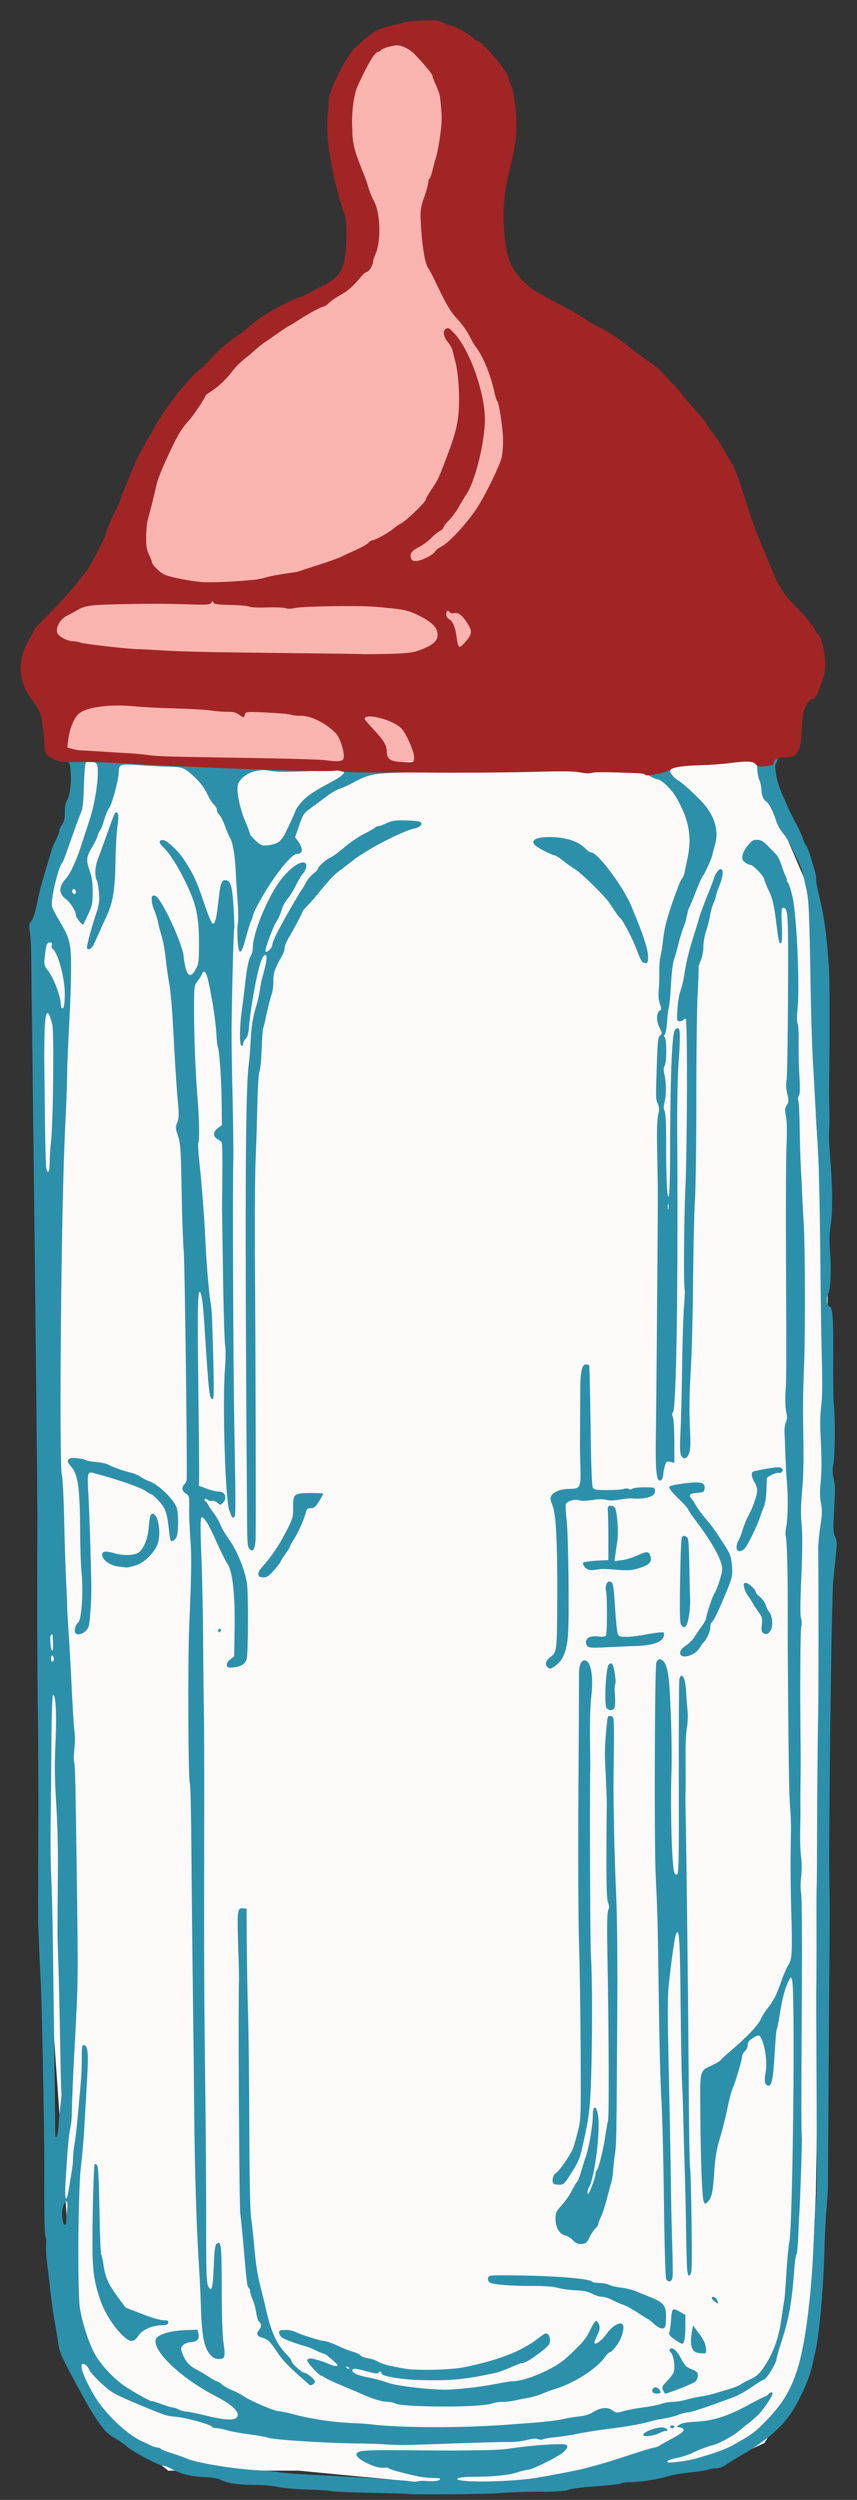
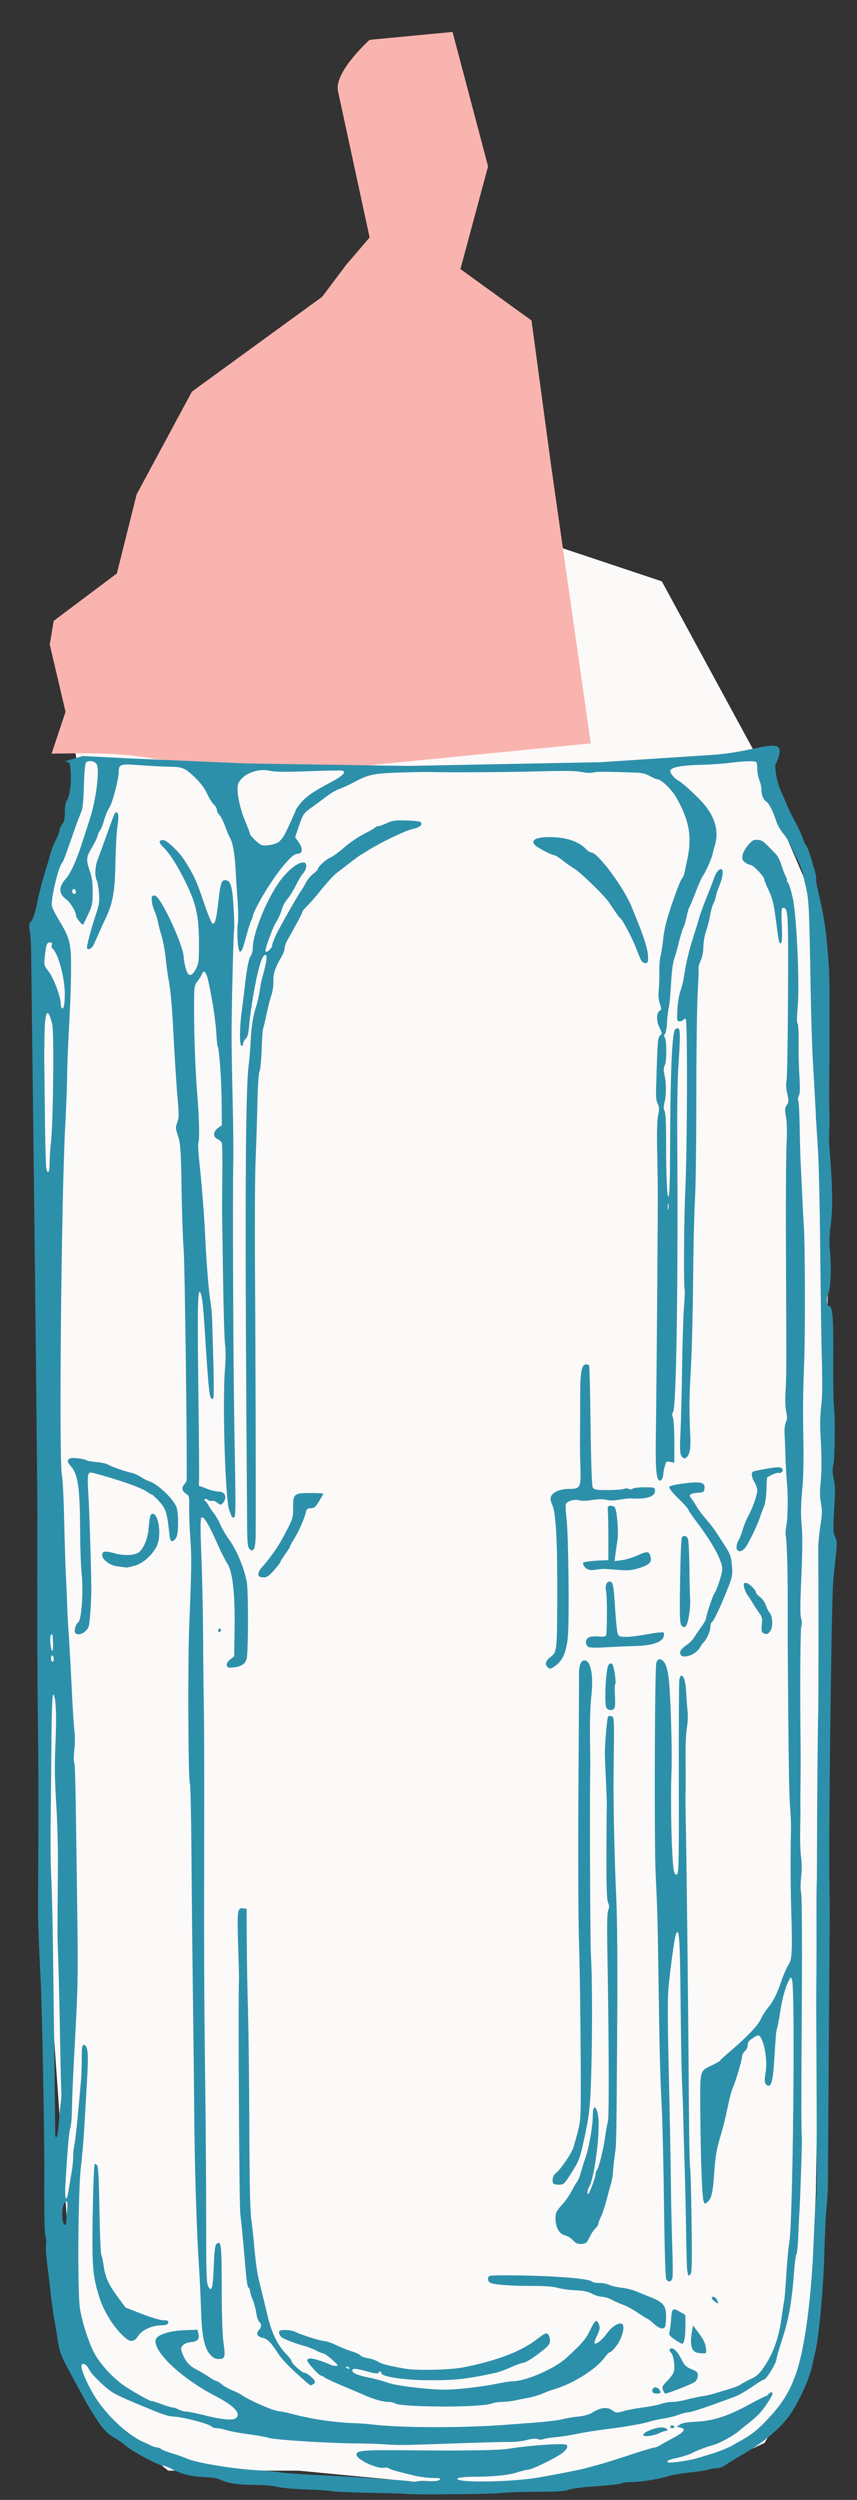
<svg xmlns="http://www.w3.org/2000/svg" xmlns:ns1="http://www.inkscape.org/namespaces/inkscape" xmlns:ns2="http://sodipodi.sourceforge.net/DTD/sodipodi-0.dtd" width="175mm" height="510mm" viewBox="0 0 620.079 1807.087" id="svg4168" version="1.1" ns1:version="0.91 r13725" ns2:docname="justababybottle-colour2.svg">
  <rect x="0" y="0" width="620.079" height="1807.087" fill="#333333" stroke="none" />
  <defs id="defs4170" />
  <ns2:namedview id="base" pagecolor="#ffffff" bordercolor="#666666" borderopacity="1.0" ns1:pageopacity="0.0" ns1:pageshadow="2" ns1:zoom="0.2507065" ns1:cx="317.94329" ns1:cy="1655.4519" ns1:document-units="px" ns1:current-layer="g4791" showgrid="false" fit-margin-top="0" fit-margin-left="0" fit-margin-right="0" fit-margin-bottom="0" ns1:window-width="1916" ns1:window-height="1035" ns1:window-x="4" ns1:window-y="1" ns1:window-maximized="1" />
  <g ns1:label="Layer 1" ns1:groupmode="layer" id="layer1" transform="translate(222.924,400.458)">
    <g id="g4791" transform="translate(16,-4)">
      <g id="g4141">
        <path style="fill:#fcf9f9;fill-opacity:1;fill-rule:evenodd;stroke:none;stroke-width:1px;stroke-linecap:butt;stroke-linejoin:miter;stroke-opacity:1" d="m 8.504,-53.371 -194.286,194.286 5.714,28.571 -20,74.286 -14.286,22.857 2.857,65.714 0,105.714 5.714,554.286 22.857,322.857 22.857,40 42.857,34.286 94.286,0 148.571,14.286 c 0,0 51.429,-8.571 62.857,-8.571 11.429,0 88.571,-8.572 88.571,-8.572 l 37.143,-17.143 31.429,-51.429 5.714,-128.571 5.714,-325.714 2.857,-325.714 -8.571,-128.571 5.714,-137.143 -14.286,-34.286 -25.714,-60 -5.714,-22.857 -71.429,-131.429 z" id="path4787" ns1:connector-curvature="0" />
        <path ns2:nodetypes="ccscccccccccccccccccc" style="fill:#fab4af;fill-opacity:1;fill-rule:evenodd;stroke:none;stroke-width:1px;stroke-linecap:butt;stroke-linejoin:miter;stroke-opacity:1" d="m 88.504,-373.371 -60,5.714 c 0,0 -25.876,23.18 -22.857,37.143 l 22.857,105.714 -17.143,20 -17.143,22.857 -94.286,68.571 -40,74.286 -14.286,57.143 -45.714,34.286 -2.857,17.143 11.429,48.571 -10.09,30.271 c 21.623,-0.282 48.739,-1.146 75.805,4.015 l 111.429,8.571 202.857,-20 -28.571,-200 -14.286,-105.714 -51.429,-37.143 20,-74.286 z" id="path4789" ns1:connector-curvature="0" />
        <path ns2:nodetypes="cccccccsscssscscscscsccscssccsccsssscssscsccsscsccssssccsccssssscssssssssscsssssssssssssssssssccscscscsccccscsscssssccscssssssssssscccssssscssssssssssssscsssssssssssscsccscssssssssssssssssssssssssssssssscssscsssssssssssssssssssscsssssssscccccsccccssssccccccssscscccscsssscssccsscccssssssscscsscssscsccscssscscccsccscsscsscssscsssscssccssssssssssssssssscsscsssssssscsssssssssssssscssssscsssssssssscssscssssssccsscssssssscsscsccsssssscccsscsccccccsccscccccsssccccsssssscsscsscsscsccsscccsscsssscscsccssscsssssssssssssssssscssssscsscssssssssssssssssssssssssssssssssssssssssssssssscsssscssssssssssssssssssssssssssssssssscsccccssccsscsssssccsscssssssssssssssscssssscccccsssscscscsccscccssssscsscssscscccccccscscssccsssscsssssssssssssssscsscssscssssssssssssscssscscsscsccsccssssssscsscssscssscssssssccssscsscccsccsccsscsccssscscsssssssccccsscccccccscsssssssssccccccsssssscssccccsccsssssscscsssscscscsssssssccssccccccsssscccsccssccssccssccscsssscsscccsscsssssssssscsscssscssssssscssccccsssccsssssccsssssssssssccscsssssssssssscsssccsssssssccsssssssssccscsccccssssccscsssscsscssssssccsssssssssssccssccscsssssssssssscscscsscssscccssssssssssssscccccccsssccscccccsccccsssccscscscscccsssscccssccccscccssscsccccsscssccsscsscsssscsssscccsscsscccccscccsscsscsssccccssssscsscccccsccccssssscscscccsccccsscssssscccscc" ns1:connector-curvature="0" id="path4753" transform="translate(-238.924,-396.458)" d="m 516.592,545.6 -82.369,5.373 -139.666,2.686 -116.391,-1.791 -83.264,-3.582 -34.916,-1.789 -13.264,3.9 c 0.467,0.099 0.837,0.19 1.338,0.293 2.5,0.512 2.661,0.916 3.107,7.801 0.532,8.197 -0.729,17.187 -2.832,20.189 -0.856,1.222 -1.412,4.52 -1.412,8.385 0,4.856 -0.475,6.974 -2,8.912 -1.1,1.398 -2,3.433 -2,4.521 0,1.089 -1.101,4.066 -2.447,6.615 -1.346,2.549 -2.869,6.21 -3.385,8.135 -0.516,1.925 -2.569,8.831 -4.562,15.344 -1.994,6.513 -4.293,15.288 -5.109,19.5 -1.863,9.61 -3.328,14.183 -5.238,16.367 -1.171,1.339 -1.31,2.752 -0.637,6.5 0.473,2.634 0.915,9.289 0.979,14.789 0.162,13.856 1.254,103.8 1.918,158 1.104,90.173 2.644,237.43 2.605,249 -0.21,61.873 -0.062,120.478 0.371,147.5 0.295,18.425 0.44,56.225 0.32,84 -0.119,27.775 -0.211,53.65 -0.211,57.5 0.005,6.397 0.841,27.221 2.01,50 0.798,15.565 2.587,108.035 2.514,130 -0.125,37.701 0.094,50.953 0.881,53.022 0.489,1.286 0.66,3.832 0.379,5.658 -0.281,1.826 -0.018,7.145 0.584,11.82 0.602,4.675 1.745,14.35 2.539,21.5 0.794,7.15 1.925,15.7 2.516,19 0.591,3.3 1.701,9.825 2.467,14.5 2.176,13.291 0.979,10.463 16.936,40 2.822,5.225 5.98,10.85 7.018,12.5 9.139,14.528 11.172,16.851 18.555,21.186 2.475,1.453 5.625,3.669 7,4.922 4.412,4.021 23.732,14.393 26.811,14.393 1.049,0 4.419,1.34 7.486,2.977 6.339,3.383 14.038,5.118 24.203,5.457 3.9,0.13 8.329,0.919 10,1.779 4.963,2.556 12.984,3.787 24.656,3.787 6.244,0 13.512,0.619 16.699,1.422 3.104,0.782 12.954,1.655 21.887,1.938 8.933,0.283 16.715,0.805 17.293,1.162 0.578,0.357 13.069,0.894 27.758,1.193 14.689,0.299 26.832,0.65 26.984,0.777 0.856,0.714 59.932,0.224 66.676,-0.553 4.426,-0.51 16.797,-0.949 27.49,-0.977 14.428,-0.037 20.231,-0.411 22.5,-1.447 1.801,-0.823 10.041,-1.867 20.057,-2.541 9.35,-0.629 17.429,-1.556 17.951,-2.059 0.522,-0.503 3.734,-0.916 7.139,-0.916 6.869,0 20.483,-2.204 27.41,-4.438 2.475,-0.798 9.367,-1.947 15.314,-2.555 5.948,-0.608 11.939,-1.534 13.314,-2.057 1.376,-0.523 3.981,-0.951 5.789,-0.951 1.887,0 4.735,-1.037 6.686,-2.436 1.869,-1.34 6.668,-4.303 10.666,-6.582 15.832,-9.026 27.308,-18.326 34.857,-28.252 6.132,-8.063 14.854,-26.575 16.836,-35.73 0.893,-4.125 2.104,-9.525 2.691,-12 2.596,-10.931 5.739,-45.735 6.365,-70.5 0.306,-12.1 1.019,-26.769 1.584,-32.6 0.565,-5.831 1.02,-13.031 1.01,-16 -0.01,-2.969 0.263,-45.225 0.605,-93.9 0.342,-48.675 0.656,-93.45 0.697,-99.5 0.041,-6.05 -0.043,-16.4 -0.189,-23 -0.726,-32.827 1.464,-208.499 2.762,-221.5 0.522,-5.225 1.397,-13.716 1.943,-18.871 0.847,-7.99 0.757,-9.831 -0.613,-12.48 -1.377,-2.662 -1.494,-5.191 -0.816,-17.629 1.012,-18.571 1.012,-18.537 -0.338,-24.842 -0.817,-3.816 -0.842,-6.647 -0.09,-10 1.149,-5.124 1.378,-34.699 0.33,-42.678 -0.361,-2.75 -0.563,-18.379 -0.447,-34.732 0.203,-28.779 -0.446,-36.768 -2.988,-36.768 -1.743,0 -2.206,-6.705 -0.631,-9.145 1.794,-2.779 2.383,-18.588 1.188,-31.9 -0.516,-5.743 -0.333,-11.483 0.559,-17.5 1.693,-11.432 1.441,-28.249 -0.832,-55.455 -0.345,-4.125 -0.438,-10.2 -0.209,-13.5 0.229,-3.3 0.293,-9.15 0.143,-13 -0.151,-3.85 -0.23,-11.275 -0.176,-16.5 0.455,-43.645 0.379,-80.074 -0.186,-88 -1.881,-26.439 -3.153,-35.379 -7.883,-55.404 -1.027,-4.348 -1.644,-8.267 -1.371,-8.709 0.273,-0.442 -0.162,-2.961 -0.967,-5.596 -0.805,-2.635 -2.243,-7.491 -3.195,-10.791 -0.952,-3.3 -2.354,-6.733 -3.117,-7.631 -0.763,-0.897 -1.813,-3.181 -2.336,-5.074 -0.523,-1.893 -2.908,-7.07 -5.301,-11.508 -2.392,-4.437 -5.045,-9.806 -5.896,-11.928 -0.851,-2.122 -2.73,-6.44 -4.176,-9.596 -2.836,-6.191 -4.582,-13.757 -4.582,-19.863 11.492,-24.666 -8.897,-10.103 -44.332,-7.549 z m -451.004,4.561 c 1.923,0.067 3.79,0.99 4.49,2.527 2.08,4.564 -0.699,26.059 -5.098,39.434 -2.103,6.395 -5.058,15.45 -6.566,20.123 -3.131,9.7 -7.634,19.438 -10.381,22.449 -5.761,6.317 -5.834,11.218 -0.227,15.33 3.103,2.275 7.117,8.834 7.117,11.629 0,1.649 4.579,7.385 5.266,6.596 0.239,-0.275 1.88,-3.593 3.645,-7.375 2.871,-6.154 3.21,-7.842 3.227,-16.055 0.014,-6.766 -0.527,-10.732 -2.059,-15.09 -2.824,-8.035 -2.644,-10.157 1.441,-16.941 1.936,-3.215 3.797,-7.013 4.135,-8.441 0.338,-1.428 1.176,-3.273 1.863,-4.098 0.687,-0.825 2.003,-4.2 2.924,-7.5 0.921,-3.3 2.566,-7.243 3.656,-8.764 2.218,-3.092 6.902,-20.784 6.902,-26.068 0,-5.482 1.196,-5.86 15.145,-4.789 6.795,0.522 16.345,1.012 21.223,1.09 10.063,0.16 11.326,0.708 19.461,8.457 3.299,3.143 6.383,7.358 8.1,11.074 1.524,3.3 3.739,6.859 4.922,7.906 1.183,1.048 2.15,2.735 2.15,3.75 0,1.015 0.812,2.658 1.805,3.65 0.993,0.993 2.858,4.705 4.143,8.25 1.285,3.545 2.937,7.422 3.67,8.619 1.853,3.025 3.432,12.177 3.938,22.824 0.235,4.95 0.86,14.85 1.389,22 0.529,7.15 0.635,14.575 0.234,16.5 -0.401,1.925 -0.492,7.325 -0.203,12 0.745,12.046 2.622,11.579 6.02,-1.5 1.429,-5.5 3.14,-10.982 3.803,-12.184 0.662,-1.201 1.203,-2.712 1.203,-3.355 0,-0.644 1.067,-3.26 2.371,-5.814 9.75,-19.106 24.913,-39.146 29.619,-39.146 4.336,0 4.594,-3.826 0.625,-9.268 l -2.02,-2.77 2.953,-8.572 c 2.801,-8.132 3.246,-8.784 8.723,-12.73 3.175,-2.288 8.255,-6.042 11.287,-8.344 3.032,-2.301 7.184,-4.712 9.227,-5.357 2.043,-0.645 6.484,-2.667 9.867,-4.492 10.669,-5.758 14.431,-6.599 32.348,-7.232 9.075,-0.321 19.2,-0.506 22.5,-0.412 12.695,0.362 52.967,0.168 74,-0.357 26.866,-0.671 31.506,-0.601 37.674,0.568 2.657,0.504 5.842,0.56 7.078,0.123 1.957,-0.691 10.97,-0.654 31.748,0.135 3.608,0.137 6.809,0.983 9.307,2.459 2.094,1.238 4.393,2.25 5.107,2.25 3.072,0 10.655,7.298 14.295,13.756 9.04,16.041 11.146,27.974 7.736,43.863 -0.93,4.335 -1.92,9.006 -2.199,10.381 -0.279,1.375 -1.168,3.26 -1.977,4.189 -0.808,0.929 -3.895,8.804 -6.861,17.5 -3.918,11.486 -5.672,18.393 -6.412,25.25 -0.561,5.191 -1.477,11.138 -2.037,13.217 -0.56,2.079 -0.942,7.057 -0.848,11.062 0.094,4.005 -0.092,9.935 -0.414,13.178 -0.387,3.891 -0.108,7.287 0.82,9.982 1.177,3.417 1.187,4.209 0.059,4.84 -2.604,1.457 -2.798,7.272 -0.408,12.191 2.079,4.28 2.114,4.664 0.52,5.836 -1.469,1.079 -1.799,4.044 -2.367,21.254 -0.84,25.437 -0.864,24.428 0.73,28.203 1.067,2.526 1.115,4.215 0.23,8 -0.677,2.896 -0.99,11.536 -0.791,21.797 0.181,9.35 0.408,23.075 0.504,30.5 0.166,12.855 -0.789,135.867 -1.416,182.5 -0.293,21.825 0.479,29.5 2.973,29.5 1.339,0 2.446,-2.175 2.455,-4.83 0.003,-0.917 0.482,-3.386 1.064,-5.484 0.987,-3.553 1.263,-3.77 3.996,-3.17 l 2.934,0.644 0,-15.016 c 0,-8.258 -0.46,-16.224 -1.021,-17.701 -0.719,-1.89 -0.691,-3.084 0.092,-4.027 2.391,-2.881 3.745,-93.131 3.021,-201.416 -0.123,-18.425 0.247,-40.25 0.822,-48.5 1.496,-21.462 1.417,-27.5 -0.355,-27.5 -0.793,0 -1.749,0.502 -2.127,1.113 -2.301,3.724 -3.432,34.226 -3.574,96.387 -0.024,10.45 -0.364,20.8 -0.756,23 -1.132,6.356 -2.115,-11.193 -2.055,-36.723 0.034,-14.457 -0.33,-22.436 -1.09,-23.855 -0.854,-1.596 -0.854,-3.271 -0.002,-6.654 1.314,-5.22 1.242,-13.934 -0.164,-19.91 -0.716,-3.041 -0.636,-4.771 0.295,-6.5 1.485,-2.759 1.44,-18.518 -0.059,-20.324 -0.647,-0.78 -0.592,-1.568 0.166,-2.326 0.63,-0.63 1.312,-4.422 1.514,-8.426 0.202,-4.004 0.783,-8.856 1.291,-10.781 0.508,-1.925 1.224,-9.575 1.592,-17 0.375,-7.566 1.306,-15.258 2.119,-17.5 0.798,-2.2 2.329,-7.6 3.4,-12 1.071,-4.4 2.616,-9.429 3.432,-11.176 0.816,-1.747 1.93,-5.527 2.475,-8.4 0.545,-2.874 1.36,-5.72 1.811,-6.324 0.451,-0.605 2.546,-5.6 4.656,-11.1 2.111,-5.5 4.401,-10.675 5.09,-11.5 1.609,-1.926 6.555,-12.886 6.994,-15.5 0.185,-1.1 0.952,-4.025 1.705,-6.5 3.472,-11.414 -0.504,-23.11 -11.559,-34 -7.682,-7.568 -12.413,-11.693 -15.199,-13.252 -2.534,-1.418 -5.437,-4.872 -5.48,-6.52 -0.073,-2.777 7.687,-4.318 23.467,-4.662 6.05,-0.132 15.275,-0.792 20.5,-1.467 9.574,-1.236 16.661,-1.426 18.178,-0.488 0.452,0.279 0.822,2.52 0.822,4.98 0,2.46 0.675,6.088 1.5,8.062 0.825,1.975 1.5,5.141 1.5,7.035 0,3.765 1.523,7.358 3.652,8.615 1.781,1.052 5.184,7.784 6.965,13.779 0.779,2.622 3.052,6.713 5.051,9.092 1.999,2.379 4.503,6.349 5.562,8.824 1.06,2.475 3.248,7.051 4.863,10.168 1.615,3.117 3.349,7.617 3.852,10 0.503,2.383 1.65,7.482 2.549,11.332 1.813,7.761 2.187,16.266 3.062,69.5 0.33,20.075 1.018,43.475 1.527,52 0.509,8.525 1.334,23.375 1.832,33 0.498,9.625 1.401,25.15 2.008,34.5 0.607,9.35 1.335,41.3 1.617,71 0.282,29.7 0.718,61.875 0.969,71.5 0.72,27.65 0.654,34.953 -0.391,43.512 -0.537,4.406 -0.754,12.056 -0.48,17 1.014,18.347 1.06,28.222 0.174,36.988 -0.636,6.293 -0.556,10.805 0.268,15 0.969,4.941 0.888,7.853 -0.459,16.5 -0.9,5.775 -1.592,13.425 -1.539,17 0.295,19.847 0.268,112.798 -0.035,120 -0.298,7.08 -0.756,58.58 -0.809,91 -0.026,16.225 -0.146,30.85 -0.266,32.5 -0.12,1.65 -0.176,12.9 -0.125,25 0.051,12.1 0.02,29.65 -0.068,39 -0.089,9.35 -0.147,20.15 -0.129,24 0.524,110.686 0.526,136.406 0.01,137.24 -0.341,0.551 -1.067,12.647 -1.615,26.881 -1.714,44.52 -6.464,81.019 -12.986,99.775 -4.767,13.709 -10.5,22.727 -22.041,34.668 -6.254,6.471 -10.054,9.464 -17.018,13.406 -2.475,1.401 -5.175,2.962 -6,3.469 -2.867,1.759 -10.532,4.904 -16,6.566 -3.025,0.919 -7.602,2.314 -10.172,3.098 -6.004,1.831 -20.648,3.911 -21.504,3.055 -1.126,-1.126 0.274,-1.765 7.338,-3.348 3.761,-0.843 8.413,-2.371 10.338,-3.397 3.634,-1.937 10.317,-4.462 15.5,-5.857 4.223,-1.137 14.187,-6.587 17.969,-9.828 1.751,-1.501 4.949,-4.077 7.107,-5.727 2.158,-1.649 5.51,-4.574 7.447,-6.5 3.558,-3.535 9.977,-13.197 9.977,-15.016 0,-1.464 -1.583,-1.194 -3,0.514 -0.685,0.825 -1.659,1.5 -2.166,1.5 -0.507,0 -5.954,2.748 -12.105,6.106 -14.911,8.138 -25.722,11.61 -38.004,12.207 -6.4,0.311 -10.302,0.98 -11.789,2.022 l -2.223,1.557 2.693,0.676 c 4.272,1.072 2.736,3.22 -5.406,7.561 -4.125,2.199 -8.497,4.645 -9.715,5.436 -1.218,0.791 -2.931,1.438 -3.809,1.438 -0.877,0 -8.881,2.411 -17.785,5.357 -8.905,2.947 -19.116,6.127 -22.691,7.066 -3.575,0.939 -7.85,2.101 -9.5,2.582 -3.38,0.986 -25.606,5.315 -35.5,6.914 -16.494,2.666 -49.548,3.522 -55.971,1.449 -3.526,-1.138 1.846,-2.253 10.938,-2.272 14.361,-0.028 24.872,-1.098 31.449,-3.203 3.253,-1.041 6.802,-1.895 7.885,-1.895 2.501,0 18.925,-7.966 24.199,-11.736 2.323,-1.661 4,-3.677 4,-4.811 0,-1.769 -0.702,-1.946 -7.5,-1.875 -7.973,0.083 -25.706,1.749 -35.27,3.312 -3.174,0.519 -12.399,0.995 -20.5,1.057 -8.101,0.062 -16.305,0.148 -18.23,0.193 -1.925,0.045 -17.687,-0.038 -35.027,-0.184 -31.342,-0.263 -35.973,0.144 -35.973,3.154 0,3.386 14.318,10.299 19.691,9.506 1.755,-0.259 3.33,-0.136 3.5,0.275 0.312,0.753 7.819,2.884 19.809,5.623 3.575,0.817 9.177,1.484 12.449,1.484 4.632,0 5.685,0.268 4.75,1.203 -1.093,1.093 -4.391,1.347 -11.199,0.863 l 0,-0 c -1.375,-0.098 -3.853,0.108 -5.506,0.457 -1.653,0.349 -3.241,0.399 -3.529,0.111 -0.288,-0.288 -4.11,-0.718 -8.494,-0.955 -4.384,-0.237 -13.821,-0.917 -20.971,-1.51 -7.15,-0.593 -23.8,-1.583 -37,-2.201 -13.2,-0.619 -26.21,-1.542 -28.912,-2.051 -2.702,-0.509 -10.127,-1.195 -16.5,-1.524 -16.596,-0.856 -43.979,-5.374 -50.588,-8.348 -2.2,-0.99 -7.249,-2.777 -11.221,-3.971 -3.971,-1.194 -7.485,-2.6 -7.809,-3.123 -0.324,-0.523 -1.392,-0.951 -2.375,-0.951 -0.983,0 -3.094,-0.646 -4.691,-1.438 -1.597,-0.791 -4.029,-1.923 -5.404,-2.514 -11.844,-5.087 -27.934,-20.357 -36.182,-34.338 -5.016,-8.503 -8.818,-17.409 -8.818,-20.654 0,-2.976 3.854,-1.326 5.422,2.32 1.499,3.488 11.788,13.505 17.416,16.955 3.511,2.152 12.054,5.94 28.162,12.49 9.395,3.821 11.633,4.493 16,4.805 8.061,0.576 26.357,5.523 27.547,7.449 0.314,0.508 1.814,0.924 3.334,0.924 1.52,0 4.756,0.647 7.191,1.438 2.435,0.791 9.646,2.126 16.025,2.967 6.379,0.841 12.893,2.022 14.475,2.623 3.442,1.309 42.268,3.803 61.928,3.978 7.7,0.069 16.7,0.314 20,0.547 10.914,0.771 14.822,0.779 35,0.07 38.055,-1.336 52.026,-1.732 58,-1.645 3.3,0.048 8.578,-0.595 11.73,-1.428 3.814,-1.008 6.518,-1.216 8.084,-0.621 1.294,0.492 2.941,0.532 3.66,0.088 0.719,-0.444 4.731,-1.115 8.916,-1.49 4.185,-0.375 11.434,-1.501 16.109,-2.502 4.675,-1.001 14.575,-2.564 22,-3.471 13.361,-1.632 26.165,-3.931 31,-5.568 1.375,-0.466 5.617,-1.355 9.426,-1.977 3.809,-0.621 8.534,-1.814 10.5,-2.652 1.966,-0.838 5.149,-1.66 7.074,-1.824 3.017,-0.257 12.037,-3.275 33.516,-11.213 2.759,-1.02 8.384,-4.204 12.5,-7.076 4.116,-2.872 7.963,-5.222 8.547,-5.232 1.937,-0.02 9.438,-12.261 9.438,-15.402 0,-0.732 1.517,-6.005 3.371,-11.719 5.689,-17.535 7.577,-28.255 9.5,-53.891 0.351,-4.675 1.028,-9.106 1.504,-9.848 0.476,-0.742 1.037,-6.367 1.248,-12.5 0.211,-6.133 0.571,-13.627 0.799,-16.652 0.602,-7.994 2.094,-53.145 1.834,-55.5 -0.468,-4.246 -0.474,-23.596 -0.033,-96.5 0.267,-44.079 0.075,-77.203 -0.461,-79.592 -0.551,-2.454 -0.561,-7.172 -0.023,-11.787 0.547,-4.698 0.525,-10.31 -0.057,-14.408 -0.524,-3.692 -0.814,-12.563 -0.645,-19.713 0.169,-7.15 0.249,-14.8 0.178,-17 -0.071,-2.2 -0.039,-10.3 0.07,-18 0.11,-7.7 0.133,-19.4 0.053,-26 -0.481,-39.676 -0.228,-83.424 0.498,-86 0.505,-1.793 0.435,-4.199 -0.174,-5.98 -0.701,-2.05 -0.638,-11.264 0.201,-29.5 0.752,-16.35 0.898,-30.163 0.381,-36.02 -0.916,-10.37 -0.829,-15.141 0.566,-31 0.508,-5.775 0.772,-19.05 0.588,-29.5 -0.464,-26.27 -0.397,-33.825 0.514,-58.5 0.856,-23.2 0.685,-86.155 -0.271,-100 -0.323,-4.675 -0.809,-13.675 -1.078,-20 -0.269,-6.325 -0.745,-16.225 -1.057,-22 -0.312,-5.775 -0.69,-18.612 -0.84,-28.527 -0.15,-9.915 -0.607,-18.568 -1.016,-19.229 -0.408,-0.661 -0.212,-2.192 0.436,-3.402 0.848,-1.584 0.956,-5.578 0.391,-14.27 -0.432,-6.639 -0.686,-17.614 -0.564,-24.389 0.121,-6.774 -0.21,-12.849 -0.738,-13.5 -0.614,-0.757 -0.598,-4.967 0.047,-11.684 1.51,-15.729 -0.662,-65.287 -3.441,-78.5 -1.157,-5.5 -2.775,-10.787 -3.596,-11.75 -0.821,-0.963 -1.187,-1.75 -0.812,-1.75 0.374,0 -0.048,-1.406 -0.938,-3.127 -0.89,-1.72 -2.292,-5.433 -3.117,-8.25 -0.825,-2.817 -2.697,-6.328 -4.158,-7.803 -1.462,-1.474 -4.233,-4.284 -6.158,-6.244 -3.241,-3.301 -5.122,-4.064 -9,-3.652 -2.476,0.263 -7.917,7.122 -8.619,10.865 -0.551,2.938 -0.276,3.789 1.73,5.332 1.313,1.01 3.119,1.845 4.012,1.857 1.88,0.026 9.877,8.347 9.877,10.277 0,0.715 1.49,4.439 3.312,8.273 2.69,5.662 3.639,9.507 5.047,20.471 2.197,17.108 2.444,18.24 3.809,17.396 0.764,-0.472 0.944,-4.534 0.576,-13.041 -0.432,-10.008 -0.275,-12.355 0.826,-12.355 3.789,0 3.938,2.574 3.664,63 -0.146,32.175 -0.627,60.075 -1.07,62 -0.508,2.204 -0.319,5.643 0.512,9.289 1.174,5.151 1.135,6.072 -0.357,8.35 -1.439,2.197 -1.521,3.361 -0.568,8.211 0.719,3.661 0.866,10.758 0.418,20.15 -0.381,7.975 -0.577,41.725 -0.436,75 0.384,90.264 0.379,92.689 -0.283,103.5 -0.367,5.989 -0.174,11.918 0.48,14.779 0.847,3.707 0.798,5.389 -0.217,7.5 -0.719,1.497 -1.168,4.971 -0.998,7.721 0.17,2.75 0.464,10.175 0.656,16.5 0.192,6.325 0.651,14.65 1.02,18.5 0.956,9.991 0.773,26.369 -0.363,32.361 -0.534,2.816 -0.789,5.688 -0.566,6.381 0.906,2.818 1.578,23.745 1.551,48.258 -0.016,14.3 4.1e-4,30.275 0.037,35.5 0.546,77.682 0.917,103.203 1.627,112 0.466,5.775 0.786,13.425 0.711,17 -0.418,20.022 -0.374,39.667 0.129,56.5 0.96,32.124 0.711,37.453 -1.939,41.516 -1.261,1.933 -3.531,7.108 -5.045,11.5 -3.452,10.013 -5.918,14.884 -10.154,20.062 -1.834,2.242 -4.024,5.726 -4.865,7.74 -1.767,4.229 -9.572,12.504 -21.012,22.279 -4.4,3.76 -8.152,7.193 -8.338,7.631 -0.186,0.438 -2.703,1.915 -5.594,3.283 -9.456,4.473 -9.012,2.773 -8.791,33.799 0.247,34.619 1.238,61.52 2.381,64.572 0.856,2.287 0.97,2.312 2.83,0.629 2.975,-2.692 3.914,-6.849 4.861,-21.512 0.597,-9.238 1.654,-16.184 3.35,-22 3.318,-11.383 4.701,-16.893 6.779,-27 0.961,-4.675 2.452,-10.075 3.312,-12 2.107,-4.712 6.709,-20.311 6.709,-22.74 0,-1.072 0.9,-2.764 2,-3.76 1.1,-0.996 2.008,-2.752 2.016,-3.904 0.019,-2.626 0.785,-3.696 4.199,-5.867 3.829,-2.436 4.556,-2.209 6.303,1.971 2.506,5.998 3.658,16.821 2.48,23.316 -1.105,6.093 -0.703,8.501 1.564,9.371 2.554,0.98 3.765,-3.666 4.664,-17.887 1.28,-20.24 1.424,-21.841 2.102,-23.5 0.337,-0.825 1.31,-6 2.164,-11.5 1.597,-10.282 3.643,-17.755 6.287,-22.977 1.493,-2.948 1.517,-2.957 2.35,-0.707 2.442,6.602 0.623,178.289 -2.016,190.244 -0.539,2.442 -1.481,12.539 -2.094,22.439 -0.613,9.9 -1.31,18.675 -1.547,19.5 -0.237,0.825 -1.145,6.659 -2.02,12.961 -1.903,13.721 -5.877,24.839 -12.26,34.301 -3.803,5.637 -5.482,7.183 -10.1,9.297 -3.046,1.395 -6.226,3.124 -7.066,3.842 -0.84,0.718 -4.902,2.307 -9.027,3.531 -4.125,1.225 -9.006,2.687 -10.846,3.248 -1.84,0.561 -5.665,1.377 -8.5,1.812 -2.835,0.436 -7.764,1.516 -10.953,2.4 -3.189,0.884 -7.675,1.607 -9.967,1.607 -2.292,0 -5.983,0.637 -8.201,1.414 -2.218,0.777 -8.083,1.937 -13.033,2.576 -4.95,0.639 -11.35,1.841 -14.225,2.672 -5.002,1.445 -5.354,1.419 -8.225,-0.625 -3.611,-2.572 -8.493,-2.026 -14.246,1.594 -2.37,1.491 -5.955,2.539 -10,2.922 -3.468,0.329 -8.78,1.221 -11.805,1.98 -3.025,0.76 -12.25,1.879 -20.5,2.488 -8.25,0.609 -16.575,1.229 -18.5,1.381 -32.117,2.529 -77.174,2.479 -99,-0.109 -3.025,-0.359 -7.75,-0.725 -10.5,-0.814 -16.503,-0.535 -32.853,-2.924 -48,-7.012 -2.75,-0.742 -6.87,-1.553 -9.156,-1.801 -4.093,-0.443 -20.78,-7.757 -26.113,-11.445 -1.502,-1.039 -4.726,-2.667 -7.164,-3.619 -2.438,-0.952 -5.735,-2.827 -7.326,-4.166 -1.592,-1.339 -3.356,-2.436 -3.922,-2.436 -0.566,0 -3.051,-1.364 -5.523,-3.033 -2.473,-1.669 -6.589,-4.098 -9.146,-5.398 -5.102,-2.594 -8.124,-6.091 -10.182,-11.781 -1.2,-3.32 -1.152,-3.924 0.453,-5.697 1.093,-1.208 3.376,-2.103 5.836,-2.287 4.68,-0.35 6.342,-2.288 5.35,-6.24 l -0.689,-2.746 -9.709,0.373 c -10.607,0.408 -19.597,3.373 -20.48,6.752 -2.198,8.404 18.375,27.929 42.75,40.574 14.06,7.294 19.374,12.948 15.273,16.246 -2.19,1.761 -9.912,1.097 -21.75,-1.871 -6.325,-1.586 -12.685,-2.887 -14.135,-2.887 -1.45,-0 -3.925,-0.674 -5.5,-1.496 -1.575,-0.822 -3.599,-1.5 -4.496,-1.5 -0.897,-0 -4.609,-1.128 -8.25,-2.498 -3.64,-1.37 -6.619,-2.301 -6.619,-2.068 0,0.99 -15.999,-8.044 -21.5,-12.141 -8.216,-6.117 -16.737,-15.74 -20.506,-23.156 -4.167,-8.199 -8.489,-21.768 -10.08,-31.645 -1.879,-11.659 -1.358,-86.094 0.719,-102.744 0.841,-6.74 1.917,-19.006 2.393,-27.256 0.475,-8.25 1.383,-23.913 2.018,-34.807 1.187,-20.386 0.654,-25.693 -2.578,-25.693 -0.971,0 -1.282,2.426 -1.254,9.75 0.021,5.362 -0.256,12.9 -0.613,16.75 -0.357,3.85 -1.336,14.65 -2.174,24 -0.838,9.35 -1.95,18.92 -2.473,21.266 -0.523,2.345 -0.951,6.432 -0.951,9.082 0,2.65 -0.439,7.257 -0.977,10.236 -0.537,2.979 -1.478,8.678 -2.09,12.666 -1.692,11.021 -3.274,9.154 -2.543,-3 1.559,-25.904 2.469,-36.544 3.438,-40.189 0.576,-2.167 1.103,-6.667 1.172,-10 0.269,-13.001 0.762,-24.922 1.904,-46.061 2.813,-52.053 2.78,-49.506 1.721,-127 -0.969,-70.9 -1.175,-79.587 -1.941,-82 -0.35,-1.1 -0.255,-5.375 0.211,-9.5 0.466,-4.125 0.485,-9.975 0.043,-13 -0.442,-3.025 -1.302,-16.3 -1.914,-29.5 -0.612,-13.2 -1.615,-31.425 -2.229,-40.5 -0.614,-9.075 -1.114,-18.075 -1.104,-20 0.007,-1.925 -0.353,-10.475 -0.799,-19 -0.446,-8.525 -1.07,-28.066 -1.387,-43.426 -0.317,-15.36 -1.058,-29.985 -1.646,-32.5 -2.236,-9.559 -0.422,-199.653 2.41,-252.574 0.647,-12.1 1.248,-27.4 1.334,-34 0.155,-11.866 0.441,-18.81 2.064,-50 0.458,-8.8 0.83,-22.75 0.82,-31 -0.013,-17.08 -0.948,-20.654 -8.824,-33.732 -2.407,-3.996 -4.656,-8.436 -5,-9.865 -1.049,-4.36 4.407,-27.872 7.268,-31.318 1.016,-1.224 1.967,-3.73 8.014,-21.084 2.3,-6.6 4.906,-13.575 5.791,-15.5 1.188,-2.583 1.729,-7.693 2.066,-19.5 0.292,-10.229 0.862,-16.265 1.578,-16.734 0.955,-0.626 2.129,-0.894 3.283,-0.854 z m 124.691,6.535 c 1.729,-0.024 3.462,0.145 5.145,0.525 3.567,0.808 11.594,0.882 28,0.262 12.65,-0.479 23.584,-0.67 24.299,-0.426 3.077,1.051 0.036,4.025 -8.885,8.691 -12.063,6.31 -17.884,10.413 -21.812,15.373 -1.706,2.153 -3.102,4.198 -3.102,4.543 0,0.729 -5.325,12.468 -7.977,17.584 -0.998,1.925 -2.952,4.351 -4.344,5.391 -1.391,1.039 -4.755,2.104 -7.475,2.365 -4.601,0.442 -5.231,0.216 -9.074,-3.256 -2.271,-2.052 -4.131,-4.223 -4.131,-4.824 0,-0.601 -1.544,-4.712 -3.432,-9.135 -4.496,-10.535 -6.881,-23.922 -4.941,-27.738 2.823,-5.554 10.236,-9.253 17.729,-9.355 z M 84.053,587.248 c -1.002,0 -1.142,0.341 -7.652,18.5 -2.366,6.6 -4.997,13.8 -5.846,16 -1.815,4.706 -2.08,11.794 -0.547,14.658 0.596,1.114 1.324,5.246 1.617,9.184 0.451,6.048 0.115,8.399 -2.174,15.158 -2.956,8.731 -6.527,21.989 -6.527,24.234 0,2.244 3.303,1.014 4.672,-1.74 0.682,-1.371 2.41,-5.194 3.844,-8.494 1.433,-3.3 3.691,-8.25 5.016,-11 5.155,-10.701 6.719,-19.539 7.064,-39.92 0.176,-10.407 0.825,-22.252 1.441,-26.322 1.118,-7.377 0.863,-10.258 -0.908,-10.258 z m 207.1,5.766 c -5.838,-0.049 -7.952,0.391 -11.424,2.025 -2.582,1.216 -5.367,2.209 -6.189,2.209 -0.823,0 -1.731,0.382 -2.018,0.846 -0.287,0.464 -3.933,2.575 -8.104,4.691 -4.17,2.117 -10.601,6.503 -14.289,9.746 -3.688,3.243 -8.249,6.571 -10.137,7.396 -3.382,1.478 -9.068,6.731 -9.068,8.377 0,0.464 -1.502,1.989 -3.34,3.391 -1.838,1.402 -4.197,4.237 -5.242,6.301 -1.045,2.064 -2.422,4.427 -3.061,5.252 -2.192,2.832 -15.677,26.502 -18.516,32.5 -1.562,3.3 -2.839,6.718 -2.84,7.596 -9.7e-4,1.952 -3.736,5.504 -4.736,4.504 -0.631,-0.631 0.909,-5.536 5.057,-16.1 0.648,-1.65 2.149,-4.575 3.336,-6.5 1.187,-1.925 2.67,-5.417 3.293,-7.762 0.623,-2.345 2.457,-5.771 4.074,-7.613 1.617,-1.842 4.349,-6.223 6.072,-9.736 1.723,-3.513 3.948,-7.289 4.943,-8.389 2.764,-3.053 3.547,-7.336 1.486,-8.127 -3.144,-1.206 -9.852,3.319 -16.053,10.83 -9.914,12.009 -21.475,39.367 -21.475,50.818 0,1.944 -0.67,4.492 -1.49,5.662 -1.535,2.192 -2.982,9.845 -4.504,23.816 -0.479,4.4 -1.353,11.375 -1.939,15.5 -1.646,11.573 -1.814,25.207 -0.316,25.73 0.719,0.251 1.25,-0.383 1.25,-1.492 0,-1.061 0.836,-2.683 1.855,-3.605 1.388,-1.256 2.018,-3.745 2.508,-9.904 0.36,-4.525 1.719,-14.304 3.02,-21.729 3.382,-19.306 6.274,-29 8.652,-29 1.404,0 1.186,3.75 -0.613,10.541 -0.869,3.278 -1.813,6.859 -2.098,7.959 -0.284,1.1 -0.928,4.7 -1.432,8 -0.504,3.3 -1.597,8.064 -2.43,10.586 -2.28,6.905 -3.633,15.405 -4.047,25.414 -0.205,4.95 -0.832,12.6 -1.393,17 -2.523,19.79 -2.827,108.139 -1.145,332.18 0.103,13.72 0.378,16.435 1.805,17.861 2.816,2.816 4.306,-0.578 4.383,-9.98 0.199,-24.28 -0.086,-138.147 -0.477,-190.061 -0.248,-33 -0.058,-69.45 0.422,-81 0.48,-11.55 1.073,-30.272 1.318,-41.605 0.257,-11.85 0.903,-21.46 1.52,-22.613 0.59,-1.103 1.293,-8.373 1.562,-16.158 0.269,-7.785 0.741,-14.558 1.045,-15.051 0.304,-0.492 1.423,-5.096 2.488,-10.232 1.065,-5.136 2.657,-11.364 3.539,-13.838 0.883,-2.478 1.514,-6.971 1.404,-10.004 -0.184,-5.097 1.182,-9.529 4.932,-15.998 2.353,-4.059 3.186,-6.166 3.26,-8.236 0.044,-1.245 1.057,-3.919 2.25,-5.945 4.256,-7.227 10.67,-19.328 10.67,-20.133 0,-0.45 1.473,-2.251 3.271,-4.002 1.799,-1.751 5.061,-5.397 7.25,-8.104 8.051,-9.956 11.882,-14.138 15.189,-16.58 1.862,-1.375 5.675,-4.3 8.471,-6.5 2.796,-2.2 5.811,-4.438 6.701,-4.975 0.89,-0.536 3.192,-1.978 5.117,-3.203 10.174,-6.477 28.191,-15.169 34.041,-16.424 4.963,-1.064 7.156,-3.102 5.316,-4.941 -0.5,-0.5 -5.172,-1.014 -10.383,-1.143 -1.001,-0.025 -1.912,-0.042 -2.746,-0.049 z m 106.215,12.076 c -0.78,0.004 -1.569,0.022 -2.367,0.055 -8.406,0.341 -11.348,2.863 -7.326,6.281 2.357,2.003 11.894,6.822 13.5,6.822 0.708,0 3.388,1.688 5.955,3.75 2.567,2.062 6.55,4.875 8.85,6.25 4.305,2.574 21.635,19.49 24.715,24.125 5.98,8.999 7.249,10.769 8.104,11.297 1.561,0.965 8.883,14.883 11.531,21.918 1.354,3.597 2.958,7.466 3.564,8.6 0.607,1.133 1.986,2.061 3.066,2.061 1.68,0 1.962,-0.688 1.943,-4.75 -0.02,-4.417 -2.827,-13.747 -7.75,-25.75 -1.128,-2.75 -2.96,-7.283 -4.07,-10.076 -5.467,-13.749 -24.478,-39.424 -29.191,-39.424 -0.89,0 -2.71,-1.171 -4.043,-2.604 -5.147,-5.529 -14.777,-8.618 -26.48,-8.555 z m -279.34,2.158 c -3.386,0 -3.329,1.817 0.166,5.227 4.754,4.639 10.437,13.593 16.357,25.773 7.559,15.552 9.461,24.511 9.42,44.369 -0.026,12.529 -0.248,14.268 -2.307,18 -3.221,5.839 -5.643,5.552 -7.334,-0.869 -0.724,-2.75 -1.335,-6.125 -1.357,-7.5 -0.141,-8.762 -16.625,-44.207 -20.844,-44.818 -1.285,-0.186 -2.25,0.231 -2.314,1 -0.258,3.072 0.394,6.315 2.047,10.189 0.969,2.271 2.09,5.929 2.492,8.129 0.402,2.2 1.58,6.7 2.617,10 1.037,3.3 2.345,10.5 2.906,16 0.561,5.5 1.708,13.6 2.547,18 0.839,4.4 1.996,16.775 2.57,27.5 1.665,31.07 2.661,46.71 3.729,58.488 0.82,9.048 0.737,11.634 -0.473,14.656 -1.294,3.232 -1.292,4.192 0.016,8.043 2.404,7.082 2.611,9.841 3.135,41.812 0.275,16.775 0.972,36.125 1.549,43 0.754,8.991 2.508,145.075 2.131,165.262 -0.018,0.968 -0.735,2.462 -1.594,3.32 -2.297,2.297 -1.907,4.963 1.006,6.871 2.457,1.61 2.56,2.057 2.391,10.365 -0.097,4.775 0.267,14.532 0.809,21.682 1.023,13.502 0.915,22.356 -0.779,63.5 -1.113,27.017 -0.75,111.958 0.486,113.959 0.429,0.694 0.935,23.601 1.125,50.902 0.19,27.302 0.657,72.589 1.037,100.639 0.38,28.05 0.818,67.425 0.975,87.5 0.301,38.549 1.734,84.829 3.377,108.981 0.542,7.963 1.234,22.487 1.539,32.275 0.614,19.739 2.376,28.055 6.986,32.994 1.825,1.955 3.549,2.75 5.961,2.75 4.419,0 4.8,-1.393 3.285,-12 -0.735,-5.145 -1.227,-20.617 -1.244,-39.205 -0.029,-31.586 -0.411,-34.785 -3.82,-31.955 -1.023,0.849 -1.545,5.153 -1.973,16.287 -0.612,15.914 -1.517,19.116 -4.025,14.238 -1.233,-2.397 -1.467,-9.965 -1.441,-46.365 0.017,-23.925 -0.285,-68.025 -0.672,-98 -0.817,-63.236 -0.947,-95.113 -0.762,-188.5 0.074,-37.4 -0.029,-75.425 -0.23,-84.5 -0.201,-9.075 -0.444,-31.575 -0.541,-50 -0.097,-18.425 -0.667,-45.556 -1.268,-60.293 -0.774,-18.986 -0.782,-27.107 -0.025,-27.863 1.525,-1.525 5.225,4.438 11.301,18.215 2.776,6.294 6.186,13.096 7.578,15.117 3.749,5.441 5.562,21.949 5.172,47.09 l -0.309,19.766 -2.861,2.279 c -1.84,1.466 -2.724,2.98 -2.475,4.236 0.322,1.623 1.06,1.895 4.361,1.6 5.938,-0.531 9.191,-2.595 10.055,-6.379 1.155,-5.06 1.264,-47.478 0.141,-54.768 -1.444,-9.367 -7.195,-23.478 -12.635,-31 -2.585,-3.575 -5.494,-8.499 -6.463,-10.943 -0.969,-2.444 -3.015,-6.044 -4.547,-8 -1.532,-1.956 -3.368,-4.682 -4.08,-6.057 -0.712,-1.375 -1.776,-2.813 -2.365,-3.195 -0.589,-0.383 -0.758,-1.009 -0.375,-1.393 0.383,-0.383 1.378,-0.131 2.209,0.559 0.831,0.688 2.162,1.003 2.959,0.697 0.797,-0.306 2.546,0.306 3.885,1.359 2.342,1.842 2.496,1.847 4.062,0.115 3.3,-3.647 1.705,-8.143 -2.889,-8.143 -1.817,0 -5.837,-0.969 -8.934,-2.154 l -5.631,-2.154 0.211,-4.596 c 0.115,-2.527 -0.133,-32.376 -0.551,-66.33 -0.716,-58.26 -0.429,-72.094 1.426,-68.684 1.218,2.24 1.979,8.319 2.992,23.918 3.342,51.481 3.516,53 6.07,53 1.034,0 0.921,-12.136 -0.539,-58 -0.131,-4.125 -0.738,-10.2 -1.346,-13.5 -1.033,-5.606 -2.972,-30.099 -3.641,-46 -0.54,-12.841 -2.571,-38.842 -4.121,-52.754 -0.843,-7.565 -1.206,-14.281 -0.809,-14.924 0.907,-1.468 0.599,-17.878 -0.605,-32.322 -1.476,-17.691 -2.506,-43.624 -2.506,-63.078 0,-17.87 0.03,-18.119 2.574,-21.5 1.415,-1.881 2.878,-4.246 3.25,-5.254 1.183,-3.202 3.003,-1.231 4.354,4.715 2.733,12.036 5.438,29.454 5.902,38.014 0.265,4.893 0.709,9.262 0.986,9.711 1.146,1.854 2.714,23.54 2.871,39.717 l 0.168,17.322 -2.803,1.996 c -3.603,2.566 -3.777,6.458 -0.357,8.016 1.345,0.613 2.739,1.841 3.098,2.729 0.358,0.888 0.538,11.513 0.402,23.613 -0.136,12.1 -0.228,23.125 -0.205,24.5 0.023,1.375 0.345,23.2 0.717,48.5 0.371,25.3 1.058,47.738 1.527,49.861 0.493,2.231 0.42,9.619 -0.174,17.5 -1.875,24.894 0.307,94.802 3.172,101.639 0.461,1.1 1.103,2.826 1.428,3.834 0.325,1.008 1.155,1.644 1.842,1.414 1.478,-0.495 1.496,-3.649 0.391,-64.748 -0.817,-45.174 -1.325,-171.539 -0.773,-192.5 0.174,-6.6 -0.045,-26.85 -0.486,-45 -0.441,-18.15 -0.779,-39.975 -0.75,-48.5 0.072,-21.45 1.411,-74.259 1.902,-75.055 0.222,-0.359 0.015,-7.251 -0.461,-15.314 -0.92,-15.589 -2.179,-19.631 -6.121,-19.631 -2.658,0 -3.433,2.41 -4.826,15 -1.4,12.657 -2.349,16.5 -4.07,16.5 -0.786,0 -3.385,-6.184 -6.578,-15.652 -5.141,-15.243 -7.341,-20.001 -14.037,-30.367 -4.083,-6.321 -12.725,-14.48 -15.338,-14.48 z m 403.512,21 c -1.575,0 -3.969,3.302 -5.074,7 -0.411,1.375 -2.667,7.225 -5.014,13 -2.346,5.775 -4.821,12.525 -5.5,15 -0.679,2.475 -1.821,6.3 -2.541,8.5 -4.646,14.205 -7.01,23.665 -8.492,34 -0.473,3.3 -1.63,8.025 -2.572,10.5 -0.942,2.475 -1.927,8.438 -2.189,13.25 -0.453,8.327 -0.378,8.75 1.586,8.75 1.135,0 2.357,-0.474 2.715,-1.053 0.358,-0.579 1.127,-0.893 1.709,-0.699 1.346,0.449 1.109,93.022 -0.316,123.752 -0.992,21.381 -1.302,70.583 -0.453,71.957 0.245,0.396 0.018,6.081 -0.506,12.633 -0.524,6.552 -1.142,26.31 -1.373,43.91 -0.231,17.6 -0.75,38.544 -1.152,46.543 -0.529,10.517 -0.405,15.154 0.449,16.75 1.709,3.193 4,2.712 5.627,-1.182 1.018,-2.437 1.294,-6.16 0.98,-13.25 -0.834,-18.848 -0.743,-27.98 0.482,-48.861 0.678,-11.55 1.389,-39.9 1.58,-63 0.192,-23.1 0.803,-49.425 1.359,-58.5 0.557,-9.075 0.997,-42.375 0.979,-74 -0.018,-31.625 0.429,-65.561 0.992,-75.414 0.563,-9.853 0.849,-18.199 0.635,-18.545 -0.214,-0.346 0.48,-2.57 1.543,-4.943 1.175,-2.625 1.932,-6.537 1.932,-9.99 0,-3.122 0.879,-8.175 1.953,-11.23 1.074,-3.055 2.386,-8.214 2.916,-11.465 0.53,-3.251 1.673,-7.262 2.541,-8.912 0.868,-1.65 1.581,-3.708 1.584,-4.576 0.003,-0.868 1.131,-4.347 2.506,-7.73 2.795,-6.878 3.281,-12.193 1.115,-12.193 z M 53.551,642.633 c 0.145,0.017 0.295,0.066 0.443,0.158 0.512,0.316 0.93,1.225 0.93,2.018 0,1.65 -1.58,1.927 -2.5,0.439 -0.714,-1.155 0.113,-2.731 1.127,-2.615 z m -17.451,38.615 c 1.475,0 1.809,0.473 1.352,1.916 -0.334,1.054 -0.137,2.208 0.439,2.564 3.877,2.396 8.967,20.813 8.988,32.52 0.014,8.119 -0.8,11.823 -2.273,10.35 -0.375,-0.375 -0.682,-1.857 -0.682,-3.293 0,-4.8 -5.096,-18.301 -8.666,-22.961 -3.384,-4.417 -3.494,-4.827 -2.865,-10.596 0.982,-9.004 1.51,-10.5 3.707,-10.5 z m -1.602,51.094 c 0.891,0.158 2.014,2.9 3.328,8.283 1.382,5.661 0.644,71.72 -0.951,85.098 -0.523,4.386 -0.951,11.023 -0.951,14.75 0,7.059 -1.482,9.153 -2.494,3.525 -0.321,-1.788 -0.767,-20.575 -0.99,-41.75 -0.224,-21.175 -0.418,-38.95 -0.432,-39.5 -0.014,-0.55 0.078,-7.168 0.203,-14.707 0.177,-10.638 0.985,-15.93 2.287,-15.699 z M 483.436,870.096 c 0.055,0.032 0.115,0.162 0.178,0.402 0.252,0.963 0.252,2.538 0,3.5 -0.252,0.963 -0.457,0.175 -0.457,-1.75 0,-1.444 0.115,-2.247 0.279,-2.152 z m -59.492,116.152 c -2.971,0 -4.111,5.554 -4.133,20.156 -0.011,7.339 -0.054,18.294 -0.094,24.344 -0.04,6.05 -0.082,12.8 -0.094,15 -0.012,2.2 0.138,8.95 0.334,15 0.461,14.26 -0.146,15.5 -7.6,15.5 -6.499,0 -11.819,1.983 -13.438,5.008 -0.941,1.758 -0.789,3.068 0.793,6.834 2.588,6.161 3.648,26.689 3.488,67.645 -0.146,37.494 -0.262,38.503 -4.826,41.984 -3.562,2.717 -4.337,5.243 -2.25,7.33 l 0,0.01 c 1.715,1.715 2.498,1.53 6.494,-1.518 4.698,-3.583 7.256,-9.864 8.256,-20.271 1.109,-11.537 0.449,-73.238 -0.908,-84.897 -0.601,-5.161 -0.861,-10.11 -0.578,-11 0.704,-2.217 6.682,-3.981 9.67,-2.852 1.45,0.548 5.075,0.471 9.365,-0.201 4.611,-0.723 8.122,-0.771 10.283,-0.141 2.157,0.629 5.412,0.588 9.5,-0.121 3.42,-0.593 7.117,-1.012 8.217,-0.928 10.916,0.831 17.5,-1.171 17.5,-5.322 0,-2.319 -0.387,-2.56 -4.25,-2.652 -6.905,-0.165 -11.181,0.231 -12.283,1.137 -0.568,0.462 -1.655,0.46 -2.416,-0.01 -0.765,-0.472 -2.388,-0.472 -3.629,0 -1.235,0.469 -6.563,0.845 -11.84,0.834 -8.461,-0.017 -9.717,-0.25 -10.633,-1.961 -0.646,-1.208 -1.236,-18.056 -1.561,-44.625 -0.287,-23.476 -0.743,-43.042 -1.014,-43.48 -0.271,-0.439 -1.331,-0.799 -2.355,-0.799 z M 52.475,1053.926 c -1.065,0.034 -1.87,0.173 -2.195,0.443 -1.875,1.556 -1.726,2.285 1.18,5.738 5.096,6.056 6.39,15.598 6.525,48.141 0.045,10.725 0.539,24 1.098,29.5 1.313,12.929 -0.107,33.259 -2.441,34.967 -1.829,1.338 -3.211,5.925 -2.252,7.477 1.974,3.195 8.97,-0.435 9.961,-5.168 0.845,-4.036 1.842,-20.06 1.729,-27.775 -0.3,-20.471 -1.339,-53.105 -2.117,-66.492 -0.921,-15.847 -0.654,-17.077 3.463,-16.008 17.212,4.468 34.757,10.575 38.646,13.451 1.525,1.128 3.155,2.049 3.623,2.049 0.468,0 2.899,2.231 5.402,4.957 4.829,5.258 5.835,8.38 7.369,22.848 0.537,5.066 0.987,6.241 2.289,5.99 0.891,-0.172 2.188,-1.433 2.881,-2.803 1.512,-2.989 1.68,-16.045 0.271,-21.117 -1.621,-5.836 -13.507,-17.374 -19.969,-19.385 -1.368,-0.425 -4.068,-1.807 -6,-3.07 -1.932,-1.263 -4.864,-2.592 -6.514,-2.951 -5.013,-1.091 -14.872,-4.524 -17.076,-5.947 -1.143,-0.737 -4.855,-1.578 -8.248,-1.869 -3.393,-0.291 -6.587,-0.787 -7.096,-1.102 -1.818,-1.123 -7.335,-1.974 -10.529,-1.873 z m 509.982,6.723 c -1.601,0.053 -3.957,0.379 -7.551,0.996 -5.011,0.861 -9.532,1.827 -10.047,2.145 -1.522,0.941 -1.075,4.183 1.061,7.686 1.098,1.801 1.998,4.415 2,5.809 0.005,3.242 -3.493,13.22 -6.463,18.434 -1.264,2.218 -3.104,6.731 -4.09,10.031 -0.986,3.3 -2.388,6.888 -3.117,7.973 -0.729,1.085 -1.326,3.222 -1.326,4.75 0,3.342 2.958,3.821 5.836,0.943 2.072,-2.072 9.201,-16.587 11.133,-22.666 0.699,-2.2 1.962,-5.575 2.807,-7.5 0.845,-1.925 1.67,-7.1 1.832,-11.5 0.162,-4.4 0.317,-8.513 0.344,-9.141 0.057,-1.316 7.772,-4.649 9.002,-3.889 0.451,0.279 1.328,-0.102 1.947,-0.848 0.85,-1.024 0.765,-1.656 -0.342,-2.574 -0.578,-0.48 -1.424,-0.701 -3.025,-0.648 z m -58.414,10.934 c -2.175,-0.018 -5.077,0.23 -8.883,0.699 -6.856,0.846 -10.599,1.747 -10.939,2.635 -0.301,0.784 2.462,4.258 6.594,8.293 3.911,3.819 7.109,7.359 7.109,7.869 0,0.51 2.587,4.34 5.75,8.512 8.442,11.135 14.855,21.527 17.273,27.99 1.776,4.748 1.966,6.406 1.131,9.934 -1.226,5.177 -4.006,12.854 -5.16,14.244 -1.123,1.353 -5.994,15.905 -5.994,17.908 0,0.861 -1.462,3.567 -3.25,6.012 -1.788,2.445 -4.15,5.919 -5.25,7.721 -1.1,1.802 -3.574,4.336 -5.498,5.631 -4.025,2.709 -5.403,4.734 -4.617,6.781 1.392,3.628 10.717,0.651 13.785,-4.4 1.223,-2.014 2.53,-3.887 2.902,-4.162 1.942,-1.435 4.921,-7.9 4.924,-10.689 0.002,-1.755 0.458,-3.472 1.012,-3.814 1.196,-0.739 4.06,-6.372 8.133,-15.996 6.896,-16.297 7.167,-17.342 6.51,-25.115 -0.518,-6.133 -1.214,-8.228 -4.383,-13.199 -7.731,-12.129 -9.633,-14.821 -14.352,-20.311 -2.659,-3.094 -5.83,-7.369 -7.047,-9.5 -1.216,-2.131 -2.889,-4.673 -3.717,-5.648 -2.035,-2.4 -0.633,-3.531 4.848,-3.912 4.045,-0.281 4.532,-0.585 4.811,-2.996 0.36,-3.114 -0.907,-4.444 -5.691,-4.484 z m -279.463,7.666 c -11.825,0 -12.578,0.639 -12.484,10.607 0.07,7.4 -0.235,8.28 -7.578,21.957 -3.502,6.523 -9.571,15.099 -14.52,20.518 -2.953,3.234 -3.818,5.84 -2.406,7.252 0.367,0.367 1.906,0.666 3.422,0.666 2.073,0 3.89,-1.295 7.334,-5.232 2.518,-2.878 4.576,-5.577 4.576,-5.998 0,-0.421 1.575,-2.957 3.5,-5.637 1.925,-2.679 3.5,-5.228 3.5,-5.664 0,-0.436 1.32,-2.858 2.932,-5.381 3.165,-4.955 7.542,-14.903 8.508,-19.338 0.485,-2.229 1.148,-2.75 3.494,-2.75 2.398,0 3.424,-0.859 5.98,-5.014 1.697,-2.758 3.086,-5.233 3.086,-5.5 0,-0.267 -4.204,-0.486 -9.344,-0.486 z m 217.375,9.172 c -0.152,10e-5 -0.3,0.011 -0.443,0.031 -1.749,0.25 -2.028,0.864 -1.715,3.797 0.205,1.925 0.375,10.7 0.375,19.5 l 0,16 -5.373,0.217 c -2.955,0.118 -6.725,0.426 -8.375,0.682 -1.65,0.256 -3.337,0.495 -3.75,0.533 -1.59,0.146 -0.645,3.031 1.5,4.58 1.684,1.216 3.381,1.461 6.75,0.967 5.392,-0.791 4.288,-0.796 16,0.059 8.274,0.604 10.372,0.411 16.254,-1.508 7.074,-2.308 8.738,-4.329 7.299,-8.863 -0.984,-3.1 -2.624,-3.125 -9.061,-0.133 -3.295,1.532 -8.415,3.103 -11.379,3.49 l -5.389,0.703 0.625,-4.863 c 0.344,-2.675 0.993,-7.163 1.441,-9.975 0.995,-6.236 -0.266,-22.05 -1.916,-24.039 -0.577,-0.696 -1.782,-1.178 -2.844,-1.178 z m -331.535,5.828 c -1.65,0 -2.128,1.779 -2.938,10.945 -0.601,6.805 -3.299,13.604 -6.574,16.568 -2.87,2.598 -10.885,3.06 -18.08,1.041 -6.678,-1.874 -8.904,-1.566 -8.904,1.228 0,3.482 5.62,7.614 11.291,8.303 2.865,0.348 5.69,0.696 6.277,0.773 0.588,0.077 3.491,-0.577 6.449,-1.455 5.871,-1.743 12.497,-7.84 15.621,-14.367 3.432,-7.172 1.268,-23.037 -3.143,-23.037 z m 384.621,16.023 c -0.638,0.034 -1.247,0.379 -1.676,1.072 -0.372,0.602 -0.846,9.489 -1.055,19.75 -0.699,34.434 -0.58,42.219 0.67,43.725 2.645,3.188 4.283,0.989 5.637,-7.57 0.566,-3.575 0.889,-8.525 0.721,-11 -0.169,-2.475 -0.404,-12.825 -0.523,-23 -0.119,-10.175 -0.583,-19.512 -1.029,-20.75 -0.535,-1.482 -1.681,-2.284 -2.744,-2.227 z m -54.115,32.977 c -2.053,0 -3.227,3.473 -2.393,7.078 0.864,3.736 0.789,30.47 -0.09,31.893 -0.524,0.848 -2.267,1.093 -5.328,0.748 -2.501,-0.282 -5.592,-0.037 -6.869,0.545 -2.552,1.163 -3.098,4.539 -1.072,6.625 0.956,0.985 4.068,1.131 13.25,0.623 6.6,-0.365 16.275,-0.774 21.5,-0.906 11.445,-0.29 18.665,-2.591 20.117,-6.412 0.527,-1.385 0.585,-2.891 0.129,-3.348 -0.456,-0.456 -5.535,0.066 -11.285,1.162 -5.751,1.096 -12.83,1.992 -15.73,1.992 -4.533,0 -5.401,-0.316 -6.182,-2.25 -0.5,-1.238 -1.358,-9.45 -1.906,-18.25 -1.095,-17.564 -1.505,-19.5 -4.141,-19.5 z m 98.732,1 c -1.603,0 -1.792,0.497 -1.236,3.25 0.361,1.788 1.518,4.375 2.572,5.75 1.054,1.375 2.643,3.807 3.529,5.404 0.887,1.597 2.89,4.669 4.451,6.824 2.509,3.464 2.768,4.502 2.242,8.943 -0.441,3.726 -0.232,5.255 0.807,5.912 2.321,1.469 3.77,1.046 5.506,-1.603 1.962,-2.994 1.47,-10.601 -0.859,-13.27 -0.821,-0.94 -2.01,-3.32 -2.641,-5.287 -0.631,-1.967 -2.486,-4.568 -4.125,-5.779 -1.639,-1.212 -2.98,-2.728 -2.98,-3.369 0,-1.906 -5.222,-6.775 -7.266,-6.775 z m -380.734,33 c -0.55,0 -1,0.703 -1,1.561 0,0.858 0.45,1.279 1,0.939 0.55,-0.34 1,-1.041 1,-1.558 0,-0.518 -0.45,-0.942 -1,-0.942 z m -121.236,4.078 c 0.411,0.108 0.479,1.679 0.693,6.672 0.124,2.888 -0.095,5.25 -0.486,5.25 -1.244,0 -2.164,-10.205 -1.023,-11.346 0.373,-0.373 0.63,-0.625 0.816,-0.576 z m 0.031,15.346 c 0.066,0.01 0.134,0.032 0.205,0.076 0.55,0.34 1,1.493 1,2.561 0,1.068 -0.45,1.939 -1,1.939 -0.55,0 -1,-1.151 -1,-2.558 0,-1.27 0.332,-2.072 0.795,-2.018 z m 439.467,2.728 c -0.891,0.058 -1.722,0.929 -2.293,2.43 -1.178,3.099 -1.593,129.842 -0.5,152.918 1.284,27.121 1.428,32.381 2.037,74.5 0.828,57.247 1.15,70 2.371,94 0.574,11.275 1.315,43.421 1.646,71.434 0.353,29.832 1.005,51.685 1.574,52.75 1.393,2.603 3.759,2.24 4.494,-0.689 0.346,-1.378 0.306,-11.391 -0.088,-22.25 -0.394,-10.859 -0.856,-32.344 -1.027,-47.744 -0.171,-15.4 -0.849,-51.175 -1.508,-79.5 -0.901,-38.755 -0.916,-54.099 -0.059,-62 2.098,-19.34 4.251,-34.476 5.258,-36.977 2.338,-5.804 2.904,2.453 3.346,48.689 0.251,26.283 0.718,52.512 1.037,58.287 0.319,5.775 0.72,17.025 0.891,25 0.171,7.975 0.626,24.175 1.01,36 0.384,11.825 0.859,32.975 1.055,47 0.196,14.025 0.574,26.625 0.842,28 0.268,1.375 0.525,2.893 0.57,3.373 0.046,0.48 0.744,0.323 1.553,-0.348 1.261,-1.047 1.4,-6.538 0.98,-38.748 -0.269,-20.641 -0.748,-37.95 -1.066,-38.465 -0.318,-0.515 -0.731,-23.747 -0.916,-51.625 -0.481,-72.549 -1.606,-171.533 -2.379,-209.188 -0.085,-4.125 -0.096,-8.4 -0.025,-9.5 0.071,-1.1 0.12,-3.575 0.107,-5.5 -0.013,-1.925 -0.01,-5.3 0.006,-7.5 0.016,-2.2 -0.01,-9.625 -0.057,-16.5 -0.046,-6.875 0.399,-15.2 0.988,-18.5 0.589,-3.3 0.791,-8.7 0.449,-12 -0.341,-3.3 -0.796,-9.449 -1.01,-13.666 -0.377,-7.43 -1.681,-11.834 -3.504,-11.834 -0.487,0 -1.128,1.238 -1.424,2.75 -0.296,1.512 -0.476,33.8 -0.4,71.75 0.124,61.767 -0.025,69.032 -1.42,69.301 -1.069,0.206 -1.753,-0.736 -2.178,-3.002 -1.605,-8.555 -2.554,-49.009 -1.684,-71.799 0.558,-14.613 -0.607,-54.192 -1.951,-66.269 -1.05,-9.432 -2.995,-13.894 -6.342,-14.553 -0.129,-0.025 -0.258,-0.034 -0.385,-0.025 z m -54.312,0.848 c -2.595,0 -4.064,3.891 -3.941,10.432 0.052,2.788 -0.139,40.843 -0.426,84.568 -0.287,43.725 -0.098,92.55 0.42,108.5 0.518,15.95 1.056,51.275 1.197,78.5 0.253,48.705 0.221,49.645 -2.029,58.5 -1.258,4.95 -2.776,10.35 -3.375,12 -1.665,4.588 -9.643,16.173 -12.369,17.959 -2.338,1.532 -3.389,6.244 -1.758,7.875 0.367,0.367 2.175,0.666 4.02,0.666 3.044,0 3.753,-0.622 7.697,-6.75 6.24,-9.695 7.081,-11.673 9.461,-22.25 4.459,-19.819 5.213,-25.921 5.928,-48 0.931,-28.786 0.869,-74.457 -0.119,-88 -0.582,-7.974 -0.985,-119.066 -0.496,-136.5 0.046,-1.65 -0.043,-11.55 -0.197,-22 -0.154,-10.45 0.254,-23.5 0.908,-29 1.821,-15.308 -0.257,-26.5 -4.92,-26.5 z m 19.238,2.18 c -0.497,-0.052 -1.04,0.245 -1.703,0.908 -2.098,2.099 -3.403,29.101 -1.516,31.375 1.787,2.153 4.956,1.916 5.826,-0.435 0.401,-1.085 0.494,-5.152 0.205,-9.037 -0.289,-3.885 -0.201,-7.389 0.195,-7.785 0.983,-0.983 -0.823,-13.233 -2.146,-14.557 -0.281,-0.281 -0.563,-0.438 -0.861,-0.469 z m -403.662,22.541 c 1.836,0.413 2.558,12.784 1.826,31.279 -0.882,22.285 -0.824,26.798 0.67,52.5 0.639,11 1.067,29.675 0.949,41.5 -0.117,11.825 -0.227,26.675 -0.244,33 -0.017,6.325 -0.035,13.075 -0.045,15 -0.007,1.925 0.27,11.6 0.615,21.5 0.345,9.9 0.918,34.875 1.273,55.5 0.355,20.625 0.781,37.729 0.947,38.01 0.167,0.28 -0.112,3.88 -0.621,8 -0.509,4.12 -1.146,10.845 -1.414,14.943 -0.546,8.354 -2.494,12.299 -2.467,4.998 0.017,-4.527 -0.612,-56.446 -1.58,-130.451 -0.295,-22.55 -0.871,-46.721 -1.279,-53.715 -0.408,-6.993 -0.613,-23.643 -0.455,-37 0.157,-13.357 0.414,-40.26 0.568,-59.785 0.177,-22.387 0.641,-35.417 1.256,-35.279 z m 402.752,15.469 c -0.471,-0 -0.883,0.069 -1.119,0.215 -0.846,0.523 -2.546,20.273 -2.418,28.096 0.036,2.2 0.405,10.975 0.82,19.5 0.415,8.525 0.666,16.625 0.557,18 -0.11,1.375 -0.231,16.798 -0.27,34.273 -0.052,23.306 0.263,32.578 1.182,34.795 0.944,2.28 0.976,3.626 0.131,5.481 -0.778,1.708 -0.972,10.626 -0.635,29.205 1.098,60.545 1.313,120.323 0.445,123.35 -0.503,1.756 -1.398,6.72 -1.988,11.031 -1.241,9.063 -4.691,22.929 -6.051,24.316 -0.512,0.522 -0.932,1.814 -0.932,2.871 0,1.057 -1.238,5.105 -2.75,8.994 -1.964,5.051 -2.843,6.428 -3.076,4.82 -0.18,-1.238 0.328,-3.252 1.129,-4.475 3.359,-5.127 7.423,-33.239 6.873,-47.541 -0.401,-10.419 -4.176,-14.081 -4.176,-4.051 0,7.058 -2.655,22.621 -5.039,29.537 -1.117,3.241 -2.711,8.354 -3.541,11.363 -0.83,3.009 -2.112,6.159 -2.85,7 -0.738,0.841 -2.479,3.801 -3.869,6.576 -1.39,2.775 -4.59,7.34 -7.113,10.146 -4.121,4.583 -4.587,5.596 -4.584,9.955 0.005,6.191 2.883,11.18 6.914,11.986 1.604,0.321 4.182,1.905 5.73,3.522 2.244,2.342 3.527,2.877 6.324,2.641 3.068,-0.259 3.779,-0.864 5.648,-4.797 1.176,-2.475 3.094,-5.356 4.26,-6.404 1.166,-1.048 2.119,-2.527 2.119,-3.289 0,-0.762 0.856,-3.062 1.9,-5.109 1.045,-2.048 2.871,-7.541 4.061,-12.209 1.189,-4.668 2.659,-10.063 3.266,-11.988 0.607,-1.925 1.26,-5.975 1.453,-9 0.193,-3.025 0.785,-8.425 1.316,-12 1.094,-7.359 1.102,-7.857 1.68,-96.463 0.266,-40.865 -0.004,-74.065 -0.73,-89.5 -0.635,-13.495 -1.345,-35.787 -1.576,-49.537 -0.516,-30.658 -0.497,-24.292 -0.156,-54.762 0.266,-23.755 0.152,-25.805 -1.453,-26.314 -0.479,-0.152 -1.011,-0.231 -1.482,-0.234 z m -266.186,138.949 c -3.257,-0.041 -3.445,3.357 -2.676,27.268 0.391,12.152 0.656,22.994 0.59,24.094 -0.687,11.385 0.147,163.71 0.928,169.5 0.556,4.125 1.719,15.825 2.584,26 2.037,23.949 2.409,26.837 3.541,27.537 0.518,0.32 0.941,1.399 0.941,2.396 0,0.998 0.857,3.782 1.902,6.189 1.046,2.407 2.209,6.718 2.586,9.578 0.377,2.86 1.322,5.726 2.1,6.371 1.868,1.55 1.788,3.856 -0.209,6.062 -2.164,2.391 -1.088,4.774 2.477,5.486 3.618,0.724 6.175,3.228 11.109,10.879 3.388,5.253 7.773,9.751 20.221,20.75 1.712,1.512 3.232,2.75 3.381,2.75 1.42,0 3.434,-1.476 3.434,-2.518 0,-1.635 -5.664,-6.482 -7.574,-6.482 -1.836,0 -9.426,-6.843 -9.426,-8.498 0,-0.696 -1.754,-3.02 -3.898,-5.164 -6.123,-6.123 -10.587,-15.415 -13.617,-28.338 -1.483,-6.325 -3.609,-15.1 -4.725,-19.5 -2.572,-10.149 -3.358,-15.134 -4.729,-30 -0.608,-6.6 -1.623,-15.825 -2.256,-20.5 -0.736,-5.438 -1.206,-29.037 -1.307,-65.5 -0.086,-31.35 -0.512,-68.925 -0.945,-83.5 -0.433,-14.575 -0.839,-37.3 -0.904,-50.5 l -0.119,-24 -2.715,-0.312 c -0.245,-0.028 -0.476,-0.046 -0.693,-0.049 z M 68.777,1564.256 c -0.117,-0.01 -0.211,0.018 -0.273,0.08 -0.666,0.666 -1.612,33.416 -1.627,56.303 -0.013,19.938 0.968,27.578 5.211,40.609 3.514,10.793 11.03,22.377 18.65,28.746 3.912,3.27 6.449,2.87 9.268,-1.457 2.824,-4.335 9.872,-7.543 16.9,-7.693 3.426,-0.073 4.564,-0.508 4.824,-1.846 0.276,-1.419 -0.377,-1.75 -3.449,-1.75 -2.122,0 -8.981,-2.019 -15.584,-4.588 l -11.793,-4.588 -5.328,-7.162 c -6.909,-9.286 -9.373,-14.634 -10.541,-22.879 -0.523,-3.693 -1.311,-7.292 -1.752,-7.998 -0.441,-0.706 -1.039,-15.325 -1.33,-32.486 -0.386,-22.801 -0.861,-31.534 -1.762,-32.434 -0.509,-0.508 -1.064,-0.832 -1.414,-0.857 z m -20.824,26.979 c 0.766,-0.06 1.039,2.092 0.613,6.162 -0.353,3.381 -0.643,7.206 -0.643,8.5 0,1.294 -0.397,2.352 -0.883,2.352 -2.166,0 -2.848,-10.301 -0.957,-14.451 0.771,-1.693 1.409,-2.526 1.869,-2.562 z M 365.424,1644.75 c -11.573,-0 -12.011,0.077 -12.311,2.182 -0.193,1.356 0.418,2.571 1.613,3.211 2.581,1.381 15.923,2.359 31.197,2.285 8.061,-0.039 14.345,0.455 17.697,1.393 2.859,0.8 8.709,1.599 13,1.777 5.639,0.234 8.909,0.925 11.789,2.488 2.192,1.19 5.386,2.162 7.1,2.162 1.714,0 5.099,1.054 7.521,2.342 2.422,1.288 6.074,2.893 8.115,3.566 2.042,0.674 6.686,3.222 10.322,5.66 3.636,2.438 6.859,4.432 7.162,4.432 0.303,0 2.295,1.575 4.426,3.5 4.15,3.749 7.278,4.478 8.26,1.92 0.334,-0.87 0.607,-4.184 0.607,-7.365 0,-7.523 -1.972,-10.011 -10.727,-13.535 -3.726,-1.5 -8.798,-3.564 -11.273,-4.59 -2.475,-1.025 -7.2,-2.163 -10.5,-2.525 -3.3,-0.362 -7.214,-1.276 -8.699,-2.031 -1.485,-0.755 -4.722,-1.373 -7.191,-1.373 -2.47,0 -4.731,-0.387 -5.025,-0.863 -1.497,-2.422 -31.558,-4.635 -63.084,-4.635 z m 150.379,15.607 c -1.478,0.079 -0.931,1.741 1.344,3.334 2.844,1.992 2.87,1.982 1.883,-0.693 -0.457,-1.238 -1.568,-2.394 -2.469,-2.572 -0.295,-0.058 -0.547,-0.08 -0.758,-0.068 z m -27.912,8.998 c -1.593,-0.03 -1.941,1.902 -2.268,6.643 -0.256,3.712 -0.785,7.934 -1.176,9.381 -0.622,2.304 -0.172,3.012 3.633,5.705 2.389,1.691 4.85,3.097 5.469,3.121 1.527,0.061 2.375,-4.751 2.375,-13.482 l 0,-7.275 -3.557,-2.1 c -2.117,-1.249 -3.521,-1.974 -4.477,-1.992 z m -56.357,8.416 c -1.031,-0.097 -2.31,1.959 -4.789,7.043 -3.046,6.246 -5.447,9.031 -16.82,19.514 -8.741,8.057 -29.848,17.153 -39.5,17.023 -1.1,-0.015 -6.275,0.831 -11.5,1.879 -11.751,2.357 -30.507,4.389 -38.5,4.172 -14.04,-0.382 -34.178,-2.937 -40,-5.076 -3.3,-1.212 -9.15,-2.808 -13,-3.547 -8.273,-1.587 -12.5,-3.343 -12.5,-5.191 0,-1.838 2.289,-1.685 10.998,0.729 4.901,1.358 7.581,1.701 7.814,1 0.498,-1.495 2.188,-1.335 2.188,0.207 0,2.318 15.362,4.807 31,5.024 21.184,0.294 29.882,-0.598 51.674,-5.307 2.296,-0.496 7.196,-2.273 10.889,-3.947 3.693,-1.674 7.329,-3.045 8.08,-3.045 2.168,0 7.387,-3.102 14.125,-8.396 5.347,-4.201 6.232,-5.356 6.232,-8.127 0,-1.776 -0.682,-3.796 -1.516,-4.488 -1.265,-1.05 -2.463,-0.517 -7.25,3.228 -11.722,9.172 -29.005,15.859 -53.734,20.789 -9.262,1.847 -33.67,2.453 -41.906,1.041 -12.389,-2.124 -16.975,-3.307 -20.041,-5.172 -1.643,-0.999 -4.901,-2.104 -7.238,-2.455 -2.338,-0.351 -4.75,-1.24 -5.361,-1.977 -0.612,-0.737 -2.765,-1.845 -4.783,-2.461 -4.778,-1.459 -6.505,-2.144 -13.441,-5.33 -3.175,-1.458 -6.787,-2.652 -8.027,-2.652 -2.577,0 -16.852,-4.51 -20.9,-6.604 -1.485,-0.768 -4.748,-1.397 -7.25,-1.397 -3.756,0 -4.551,0.323 -4.551,1.846 0,1.015 0.787,2.53 1.75,3.367 1.617,1.407 10.636,4.803 17.75,6.684 1.65,0.436 4.895,1.764 7.211,2.949 2.316,1.185 4.791,2.174 5.5,2.199 0.709,0.025 3.527,2.05 6.262,4.5 4.237,3.796 4.642,4.455 2.736,4.455 -1.23,0 -3.018,-0.39 -3.973,-0.867 -3.554,-1.777 -11.816,-4.422 -14.139,-4.525 -1.321,-0.059 -2.588,0.431 -2.814,1.088 -0.445,1.288 8.501,11.305 10.096,11.305 0.53,0 1.675,0.599 2.543,1.33 0.868,0.731 6.753,3.479 13.078,6.107 6.325,2.628 13.3,5.594 15.5,6.59 6.415,2.904 13.592,4.973 17.244,4.973 1.863,0 4.371,0.554 5.572,1.23 1.31,0.738 8.188,1.451 17.184,1.783 24.009,0.886 47.701,0 52.9,-1.975 1.502,-0.571 4.719,-1.039 7.15,-1.039 2.431,0 6.34,-0.437 8.686,-0.973 2.345,-0.536 6.836,-1.419 9.98,-1.961 3.144,-0.542 7.644,-1.858 10,-2.924 2.356,-1.066 6.533,-2.608 9.283,-3.428 13.662,-4.07 30.248,-14.602 36.166,-22.965 1.46,-2.062 3.215,-3.75 3.9,-3.75 0.686,0 2.94,-2.357 5.01,-5.238 3.825,-5.324 5.863,-13.754 3.654,-15.119 -2.196,-1.357 -7.286,1.698 -10.664,6.4 -3.598,5.008 -8.137,8.721 -9.271,7.586 -0.353,-0.353 0.336,-2.6 1.531,-4.994 2.43,-4.865 2.661,-6.858 1.125,-9.729 -0.455,-0.851 -0.873,-1.339 -1.342,-1.383 z m 69.891,3.193 -0.691,3.893 c -1.657,9.313 -0.638,14.329 3.191,15.697 0.825,0.295 2.797,0.572 4.381,0.615 2.807,0.077 2.868,-0.03 2.4,-4.18 -0.338,-2.997 -1.783,-5.999 -4.881,-10.141 z m -15.529,16.551 c -0.428,0.012 -0.814,0.177 -1.143,0.506 -0.609,0.609 -0.331,1.581 0.764,2.676 1.836,1.836 3.047,9.906 2.062,13.748 -0.325,1.267 -2.47,4.231 -4.768,6.586 -3.765,3.859 -4.068,4.526 -3.055,6.75 0.619,1.357 1.313,2.467 1.543,2.467 1.932,0 20.207,-7.216 21.703,-8.57 1.057,-0.956 1.922,-2.974 1.922,-4.484 0,-2.327 -0.7,-3.029 -4.59,-4.596 -3.91,-1.575 -5.019,-2.695 -7.494,-7.561 -2.422,-4.761 -5.09,-7.574 -6.945,-7.521 z m -235.094,13.19 c 0.157,0.023 0.35,0.077 0.572,0.162 0.854,0.328 1.551,0.772 1.551,0.988 0,0.81 -1.905,0.354 -2.492,-0.596 -0.263,-0.425 -0.103,-0.625 0.369,-0.555 z m 223.496,14.992 c -0.228,-0.01 -0.445,0.026 -0.648,0.103 -1.746,0.67 -2.275,2.563 -1.057,3.781 0.946,0.946 5.332,0.829 5.332,-0.142 0,-1.754 -2.031,-3.7 -3.627,-3.742 z m 12.127,27.551 c -0.825,0 -1.5,0.45 -1.5,1 0,0.55 0.675,1 1.5,1 0.825,0 1.5,-0.45 1.5,-1 0,-0.55 -0.675,-1 -1.5,-1 z m -7.16,1.436 c -4.773,-0.269 -14.942,3.782 -13.742,5.723 0.811,1.312 7.77,0.305 11.807,-1.709 1.597,-0.796 3.51,-1.449 4.25,-1.449 2.463,0 1.389,-1.83 -1.438,-2.451 -0.265,-0.058 -0.559,-0.095 -0.877,-0.113 z" style="fill:#2d90aa;fill-opacity:1" />
-         <path style="fill:#a22525;fill-opacity:1" d="m 227.538,163.332 c -0.413,-0.412 -3.301,-0.844 -6.417,-0.959 -21.524,-0.794 -29.951,-0.83 -31.913,-0.136 -1.236,0.437 -4.422,0.382 -7.079,-0.122 -6.168,-1.17 -10.807,-1.24 -37.673,-0.569 -19.393,0.484 -55.599,0.698 -74.5,0.441 -3.575,-0.049 -18.576,-0.052 -33.337,-0.008 -15.785,0.048 -27.591,-0.323 -28.668,-0.899 -1.007,-0.539 -3.181,-0.71 -4.83,-0.38 -5.996,1.199 -96.647,-2.02 -156.665,-5.564 -8.8,-0.52 -21.85,-0.864 -29,-0.766 -12.032,0.165 -13.371,-0.007 -17.98,-2.304 -5.475,-2.729 -6.26,-4.257 -6.413,-12.482 -0.051,-2.75 -0.629,-8.6 -1.283,-13 -1.185,-7.967 -2.039,-9.807 -8.824,-19 -8.703,-11.792 -9.242,-27.578 -1.387,-40.63 1.863,-3.097 3.388,-6.2 3.388,-6.896 0,-0.696 5.03,-6.262 11.177,-12.369 9.488,-9.426 19.127,-20.444 27.731,-31.696 2.846,-3.722 14.092,-25.412 14.092,-27.18 0,-1.742 3.842,-10.805 8.044,-18.977 1.626,-3.161 2.956,-6.387 2.956,-7.169 0,-0.782 0.666,-2.695 1.481,-4.252 0.815,-1.557 3.376,-7.729 5.691,-13.715 2.316,-5.986 5.466,-12.736 7.001,-15 1.535,-2.264 2.799,-4.618 2.809,-5.231 0.01,-0.613 0.866,-2.193 1.902,-3.51 1.036,-1.317 3.63,-5.765 5.764,-9.885 5.574,-10.761 24.654,-35.023 31.365,-39.884 2.12,-1.536 6.022,-5.309 8.671,-8.385 4.911,-5.702 13.63,-13.173 20.817,-17.837 2.2,-1.428 5.436,-3.942 7.192,-5.587 7.237,-6.782 23.514,-16.205 36.308,-21.021 3.575,-1.346 7.015,-2.874 7.644,-3.396 0.629,-0.522 3.947,-2.307 7.373,-3.967 14.907,-7.221 18.11,-13.111 18.689,-34.36 0.264,-9.708 -0.029,-14.086 -1.171,-17.5 -9.252,-27.647 -14.087,-56.221 -12.277,-72.553 0.488,-4.4 0.837,-9.509 0.775,-11.354 -0.174,-5.25 13.069,-31.616 18.323,-36.481 13.285,-12.3 17.003,-14.623 26.642,-16.65 3.025,-0.636 6.85,-1.611 8.5,-2.166 1.65,-0.555 7.966,-1.257 14.035,-1.559 9.926,-0.495 11.455,-0.336 15.21,1.58 2.296,1.171 4.853,2.13 5.681,2.13 2.11,0 13.915,6.614 16.086,9.013 0.989,1.093 2.384,1.987 3.101,1.987 3.123,0 22.387,22.947 22.387,26.668 0,0.745 0.872,3.262 1.938,5.593 2.545,5.568 4.485,24.688 3.646,35.944 -0.357,4.788 -2.21,14.849 -4.118,22.359 -4.078,16.05 -5.286,26.053 -4.884,40.436 0.454,16.23 2.651,26.749 7.138,34.166 3.555,5.878 12.029,13.89 18.28,17.285 1.375,0.747 5.425,2.904 9,4.795 16.332,8.636 20.735,11.13 23.997,13.593 1.924,1.452 6.424,4.131 10,5.952 9.62,4.899 12.851,7 22.632,14.713 4.879,3.848 11.365,8.635 14.412,10.639 3.048,2.003 6.648,4.907 8,6.452 1.352,1.545 4.504,4.856 7.004,7.358 2.5,2.501 7.21,7.868 10.466,11.925 3.256,4.058 8.066,9.683 10.687,12.5 2.622,2.817 4.774,5.439 4.784,5.826 0.01,0.387 2.306,3.762 5.103,7.5 2.797,3.738 6.677,9.721 8.621,13.296 1.944,3.575 4.414,7.764 5.488,9.31 1.074,1.545 4.428,10.545 7.452,20 6.394,19.989 9.191,27.804 14.386,40.19 2.076,4.95 5.272,12.6 7.102,17 5.021,12.07 8.429,17.093 18.661,27.5 5.137,5.225 10.259,11.412 11.382,13.75 1.123,2.337 2.374,4.25 2.78,4.25 1.627,0 4.056,7.972 4.874,16 0.714,7.007 0.557,9.554 -0.895,14.5 -3.685,12.555 -5.768,16.466 -8.809,16.539 -0.936,0.022 -2.632,2.104 -3.993,4.902 -1.919,3.945 -2.462,7.005 -2.874,16.211 -0.776,17.307 -2.884,20.8 -12.576,20.834 -4.736,0.017 -7.684,1.517 -7.684,3.909 0,1.485 -1.071,1.938 -5.75,2.429 -4.921,0.517 -5.966,0.327 -7.25,-1.318 -1.849,-2.37 -6.091,-2.573 -19,-0.909 -5.225,0.673 -14.675,1.353 -21,1.51 -13.113,0.326 -20.309,1.479 -22.786,3.651 -0.943,0.827 -4.676,2.007 -8.296,2.622 -7.79,1.325 -8.356,1.347 -9.337,0.369 z M 60.766,151.317 c 0.353,-3.555 -5.579,-17.286 -9.1,-21.062 -5.891,-6.32 -26.709,-11.8 -26.709,-7.031 0,0.51 2.812,3.865 6.25,7.457 7.169,7.489 9.649,11.587 9.708,16.041 0.073,5.459 2.577,7.272 10.542,7.632 9.272,0.419 8.956,0.522 9.309,-3.037 z M 9.802,151.136 c 0.586,-4.151 -2.776,-14.525 -5.663,-17.473 -7.354,-7.511 -18.29,-12.922 -25.662,-12.698 -2.189,0.067 -5.339,-0.294 -7,-0.801 -1.661,-0.507 -9.69,-1.222 -17.841,-1.589 -14.462,-0.651 -14.834,-0.616 -15.367,1.421 -0.673,2.573 -0.82,2.574 -4.394,0.029 -2.1,-1.496 -4.329,-2.031 -8.154,-1.961 -2.895,0.054 -8.189,-0.355 -11.764,-0.908 -3.575,-0.553 -15.275,-1.237 -26,-1.52 -10.725,-0.283 -23.775,-0.949 -29,-1.48 -18.11,-1.841 -35.904,0.545 -41.084,5.507 -3.456,3.311 -6.444,10.796 -7.417,18.576 l -0.702,5.621 3.351,0.987 c 1.843,0.543 4.701,1.029 6.351,1.079 1.65,0.051 9.525,0.524 17.5,1.052 7.975,0.528 15.175,0.969 16,0.981 3.062,0.045 12.66,0.949 17.038,1.606 4.882,0.732 14.183,0.969 78.328,1.994 23.026,0.368 44.627,1.039 48,1.492 10.138,1.359 13.076,0.942 13.479,-1.915 z M 61.957,74.451 c 12.446,-4.08 16.702,-7.814 15.6,-13.689 -0.832,-4.435 -4.652,-7.899 -13.649,-12.378 -7.677,-3.821 -10.862,-4.46 -30.951,-6.21 -12.026,-1.047 -52.55,-0.426 -58.45,0.896 -2.71,0.607 -5.38,0.646 -6.817,0.1 -1.3,-0.494 -7.477,-0.728 -13.727,-0.519 -6.309,0.21 -11.871,-0.043 -12.505,-0.569 -0.628,-0.521 -6.616,-1.072 -13.307,-1.224 -9.708,-0.221 -12.283,-0.579 -12.747,-1.776 -0.501,-1.293 -0.71,-1.271 -1.511,0.156 -0.827,1.472 -2.791,1.598 -17.683,1.136 -17.299,-0.537 -32.561,-0.494 -56.753,0.16 -13.438,0.363 -17.989,1.226 -23,4.358 -1.1,0.688 -4.025,2.249 -6.5,3.47 -5.103,2.518 -8.584,8.255 -7.538,12.424 0.682,2.717 7.261,6.238 11.723,6.274 1.477,0.012 3.907,0.487 5.4,1.054 2.59,0.985 36.178,4.778 41.415,4.678 1.375,-0.026 7.225,0.264 13,0.646 17.264,1.141 36.652,1.587 94.46,2.173 30.228,0.307 55.053,0.651 55.166,0.764 0.113,0.114 7.781,0.059 17.04,-0.122 11.327,-0.221 18.306,-0.811 21.334,-1.803 z m 36.422,-7.548 c 4.123,-4.816 4.389,-6.955 1.472,-11.82 -3.835,-6.397 -6.872,-8.955 -9.91,-8.347 -1.513,0.303 -3.047,0.055 -3.422,-0.552 -1.188,-1.921 -2.562,-1.19 -2.562,1.364 0,1.475 0.837,2.913 2.085,3.58 2.616,1.4 4.484,5.866 5.419,12.955 1.136,8.613 1.747,8.862 6.919,2.82 z m -147.491,-45.282 c 4.093,-1.346 12.066,-2.862 22.069,-4.195 1.925,-0.257 4.4,-0.817 5.5,-1.244 1.1,-0.428 7.4,-2.495 14,-4.593 6.6,-2.099 13.575,-4.61 15.5,-5.581 1.925,-0.971 6.746,-3.21 10.714,-4.976 3.968,-1.766 7.975,-4.052 8.905,-5.08 0.93,-1.028 2.303,-1.869 3.051,-1.869 1.844,0 12.235,-5.794 15.33,-8.547 1.375,-1.223 3.85,-2.917 5.5,-3.764 3.584,-1.839 17.5,-15.196 17.5,-16.797 0,-0.618 1.984,-4.108 4.409,-7.757 4.754,-7.154 4.784,-7.216 9.929,-20.634 6.492,-16.932 8.491,-24.006 9.463,-33.5 1.136,-11.09 0.152,-28.9 -2.072,-37.5 -0.853,-3.3 -1.816,-7.203 -2.14,-8.673 -0.324,-1.47 -1.716,-4.013 -3.094,-5.65 -3.55,-4.219 -4.296,-8.678 -1.686,-10.075 1.757,-0.94 2.61,-0.429 6.498,3.895 10.93,12.156 21.554,42.271 21.656,61.384 0.086,16.095 -6.932,44.679 -13.338,54.33 -1.719,2.589 -4.353,6.949 -5.855,9.69 -1.502,2.741 -4.539,6.827 -6.75,9.079 -2.211,2.253 -4.02,4.63 -4.02,5.282 0,0.653 -1.238,1.835 -2.75,2.627 -1.512,0.792 -4.325,3.094 -6.25,5.115 -1.925,2.021 -5.553,4.724 -8.063,6.007 -5.834,2.982 -7.326,4.805 -6.53,7.976 0.499,1.989 1.26,2.513 3.645,2.513 3.741,0 12.529,-4.349 13.877,-6.868 0.551,-1.029 2.503,-2.583 4.337,-3.454 5.282,-2.506 17.423,-15.471 25.386,-27.108 5.991,-8.755 17.459,-32.217 18.607,-38.069 0.54,-2.75 0.917,-8.375 0.838,-12.5 -0.161,-8.414 -2.826,-25.911 -4.205,-27.607 -0.495,-0.609 -1.322,-3.084 -1.837,-5.5 -2.772,-13.002 -8.167,-26.41 -13.383,-33.261 -1.312,-1.723 -3.579,-5.607 -5.04,-8.632 -1.46,-3.025 -5.261,-8.3 -8.446,-11.722 -5.402,-5.805 -7.964,-10.229 -17.534,-30.278 -1.181,-2.475 -3.012,-5.8 -4.068,-7.39 -2.164,-3.256 -4.349,-17.446 -5.032,-32.669 -0.387,-8.629 -0.143,-10.376 2.509,-17.952 1.616,-4.616 2.938,-9.401 2.938,-10.632 0,-1.231 0.405,-2.489 0.899,-2.795 0.495,-0.306 1.442,-2.92 2.104,-5.809 0.662,-2.889 1.856,-7.25 2.652,-9.691 0.796,-2.441 2.142,-9.641 2.991,-16 1.421,-10.651 1.401,-13.768 -0.18,-27.582 -0.19,-1.661 -1.494,-5.486 -2.896,-8.5 -1.403,-3.014 -2.555,-6.037 -2.56,-6.719 -0.01,-1.212 -6.921,-9.529 -13.307,-16.013 -1.762,-1.789 -5.133,-3.994 -7.491,-4.901 -3.748,-1.44 -4.978,-1.482 -9.763,-0.335 -3.011,0.722 -5.974,1.915 -6.584,2.651 -0.61,0.736 -1.683,1.337 -2.383,1.337 -2.111,0 -8.105,10.117 -14.515,24.5 -3.112,6.983 -4.766,20.879 -3.869,32.512 -0.351,15.239 7.881,27.884 11.447,40.488 0.913,3.3 2.759,7.914 4.102,10.253 4.672,8.139 5.343,28.653 1.246,38.124 -1.041,2.407 -1.893,5.017 -1.893,5.8 0,2.402 -2.971,7.323 -4.422,7.323 -0.754,0 -2.755,1.688 -4.446,3.75 -5.252,6.404 -9.434,10.097 -14.629,12.918 -2.751,1.494 -6.353,3.978 -8.003,5.52 -1.65,1.542 -3.462,2.805 -4.028,2.808 -1.592,0.007 -11.831,5.514 -18.552,9.978 -3.334,2.215 -6.305,4.027 -6.602,4.027 -0.297,0 -3.528,2.103 -7.179,4.672 -3.652,2.57 -8.664,6.034 -11.139,7.698 -2.475,1.664 -6.959,5.637 -10.581,8.828 -14.129,10.835 -10.178,11.645 -22.269,22.274 -3.366,2.928 -9.15,6.206 -9.15,6.668 0,1.248 -8.357,13.871 -11.645,17.589 -5.292,5.983 -7.302,9.011 -11.226,16.907 -6.918,13.92 -11.877,25.737 -12.95,30.865 -1.156,5.52 -4.84,20.305 -6.229,25 -0.488,1.65 -0.97,6.825 -1.071,11.5 -0.147,6.846 0.236,9.413 1.969,13.195 1.184,2.582 2.152,5.015 2.152,5.406 0,2.027 5.669,7.69 9.323,9.315 4.5,2.001 20.056,4.95 28.177,5.343 10.569,0.511 37.942,-1.244 42.431,-2.72 z" id="path4785" ns1:connector-curvature="0" ns2:nodetypes="csssssccsssccssssssssscscscscsssscsscscsssssscsscsssssssssccscscccsssssssssccscsscsscscsssscsscsccscccssssccscscssscscssscscsccssssccscsssssssscsssssssssscsssssssssscssssssssscscsscscscsscsssscssssccssssssccccsscsscssssccsssssscssss" />
      </g>
    </g>
  </g>
</svg>